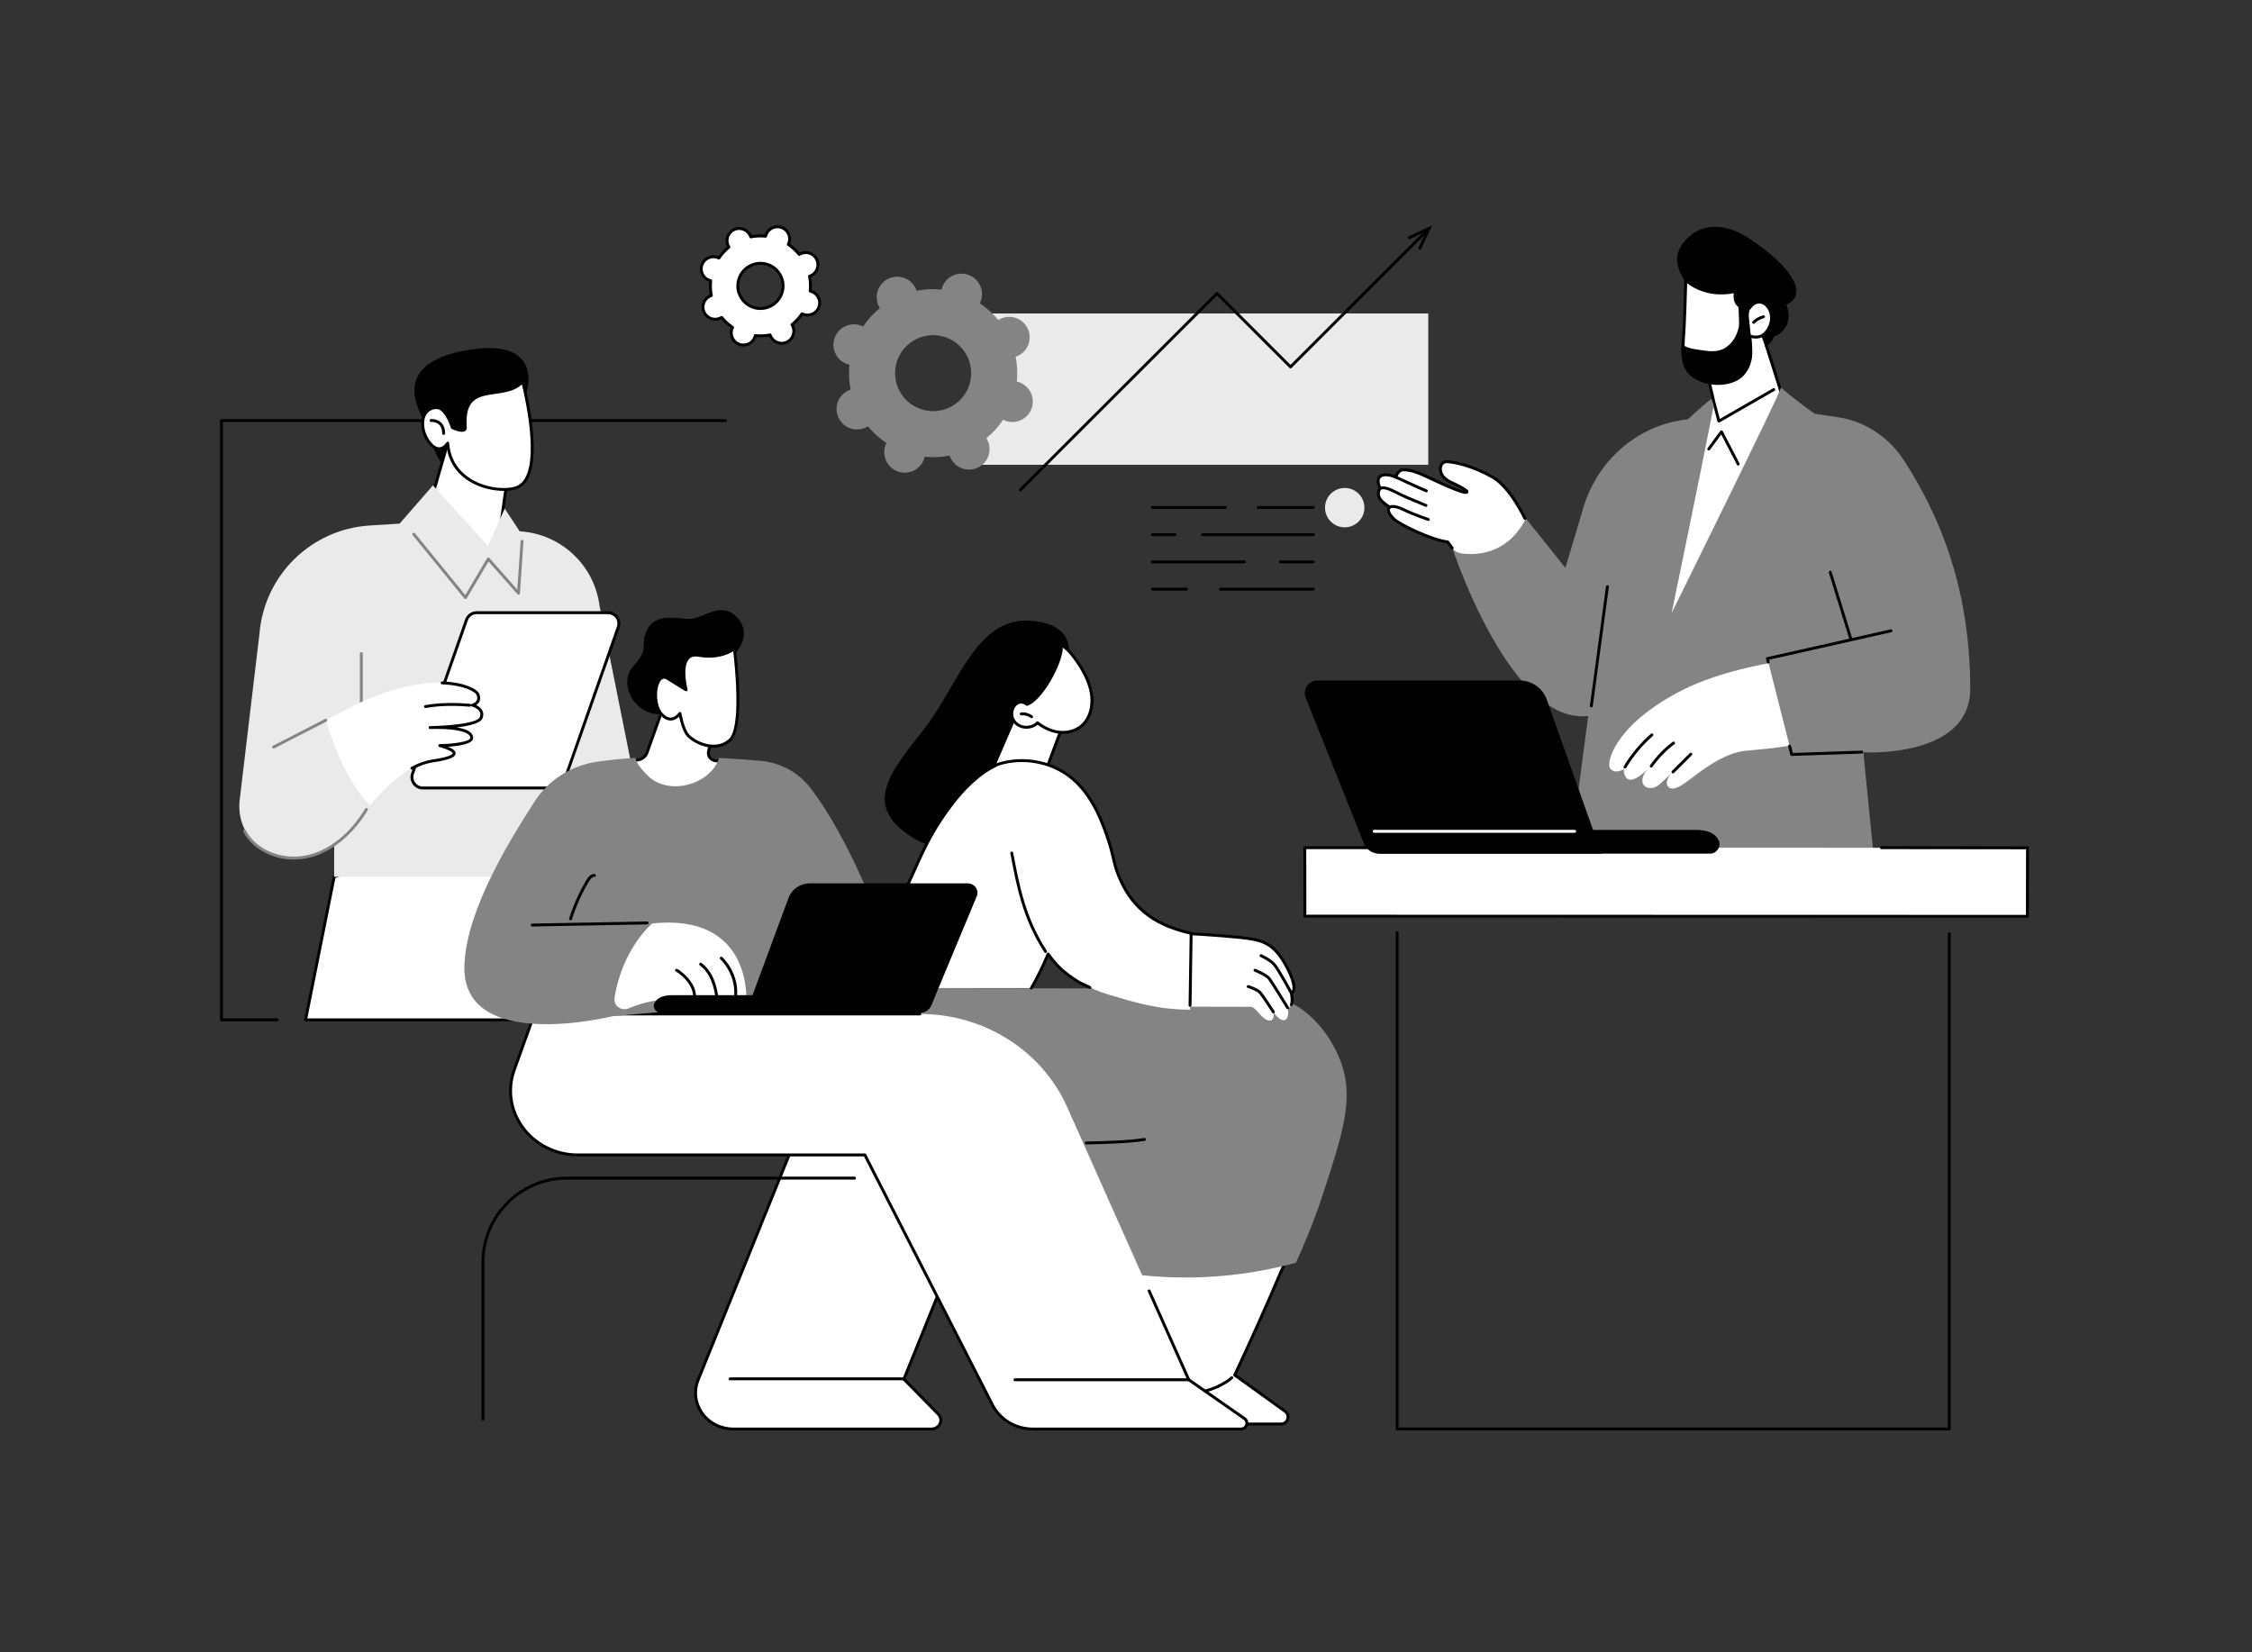
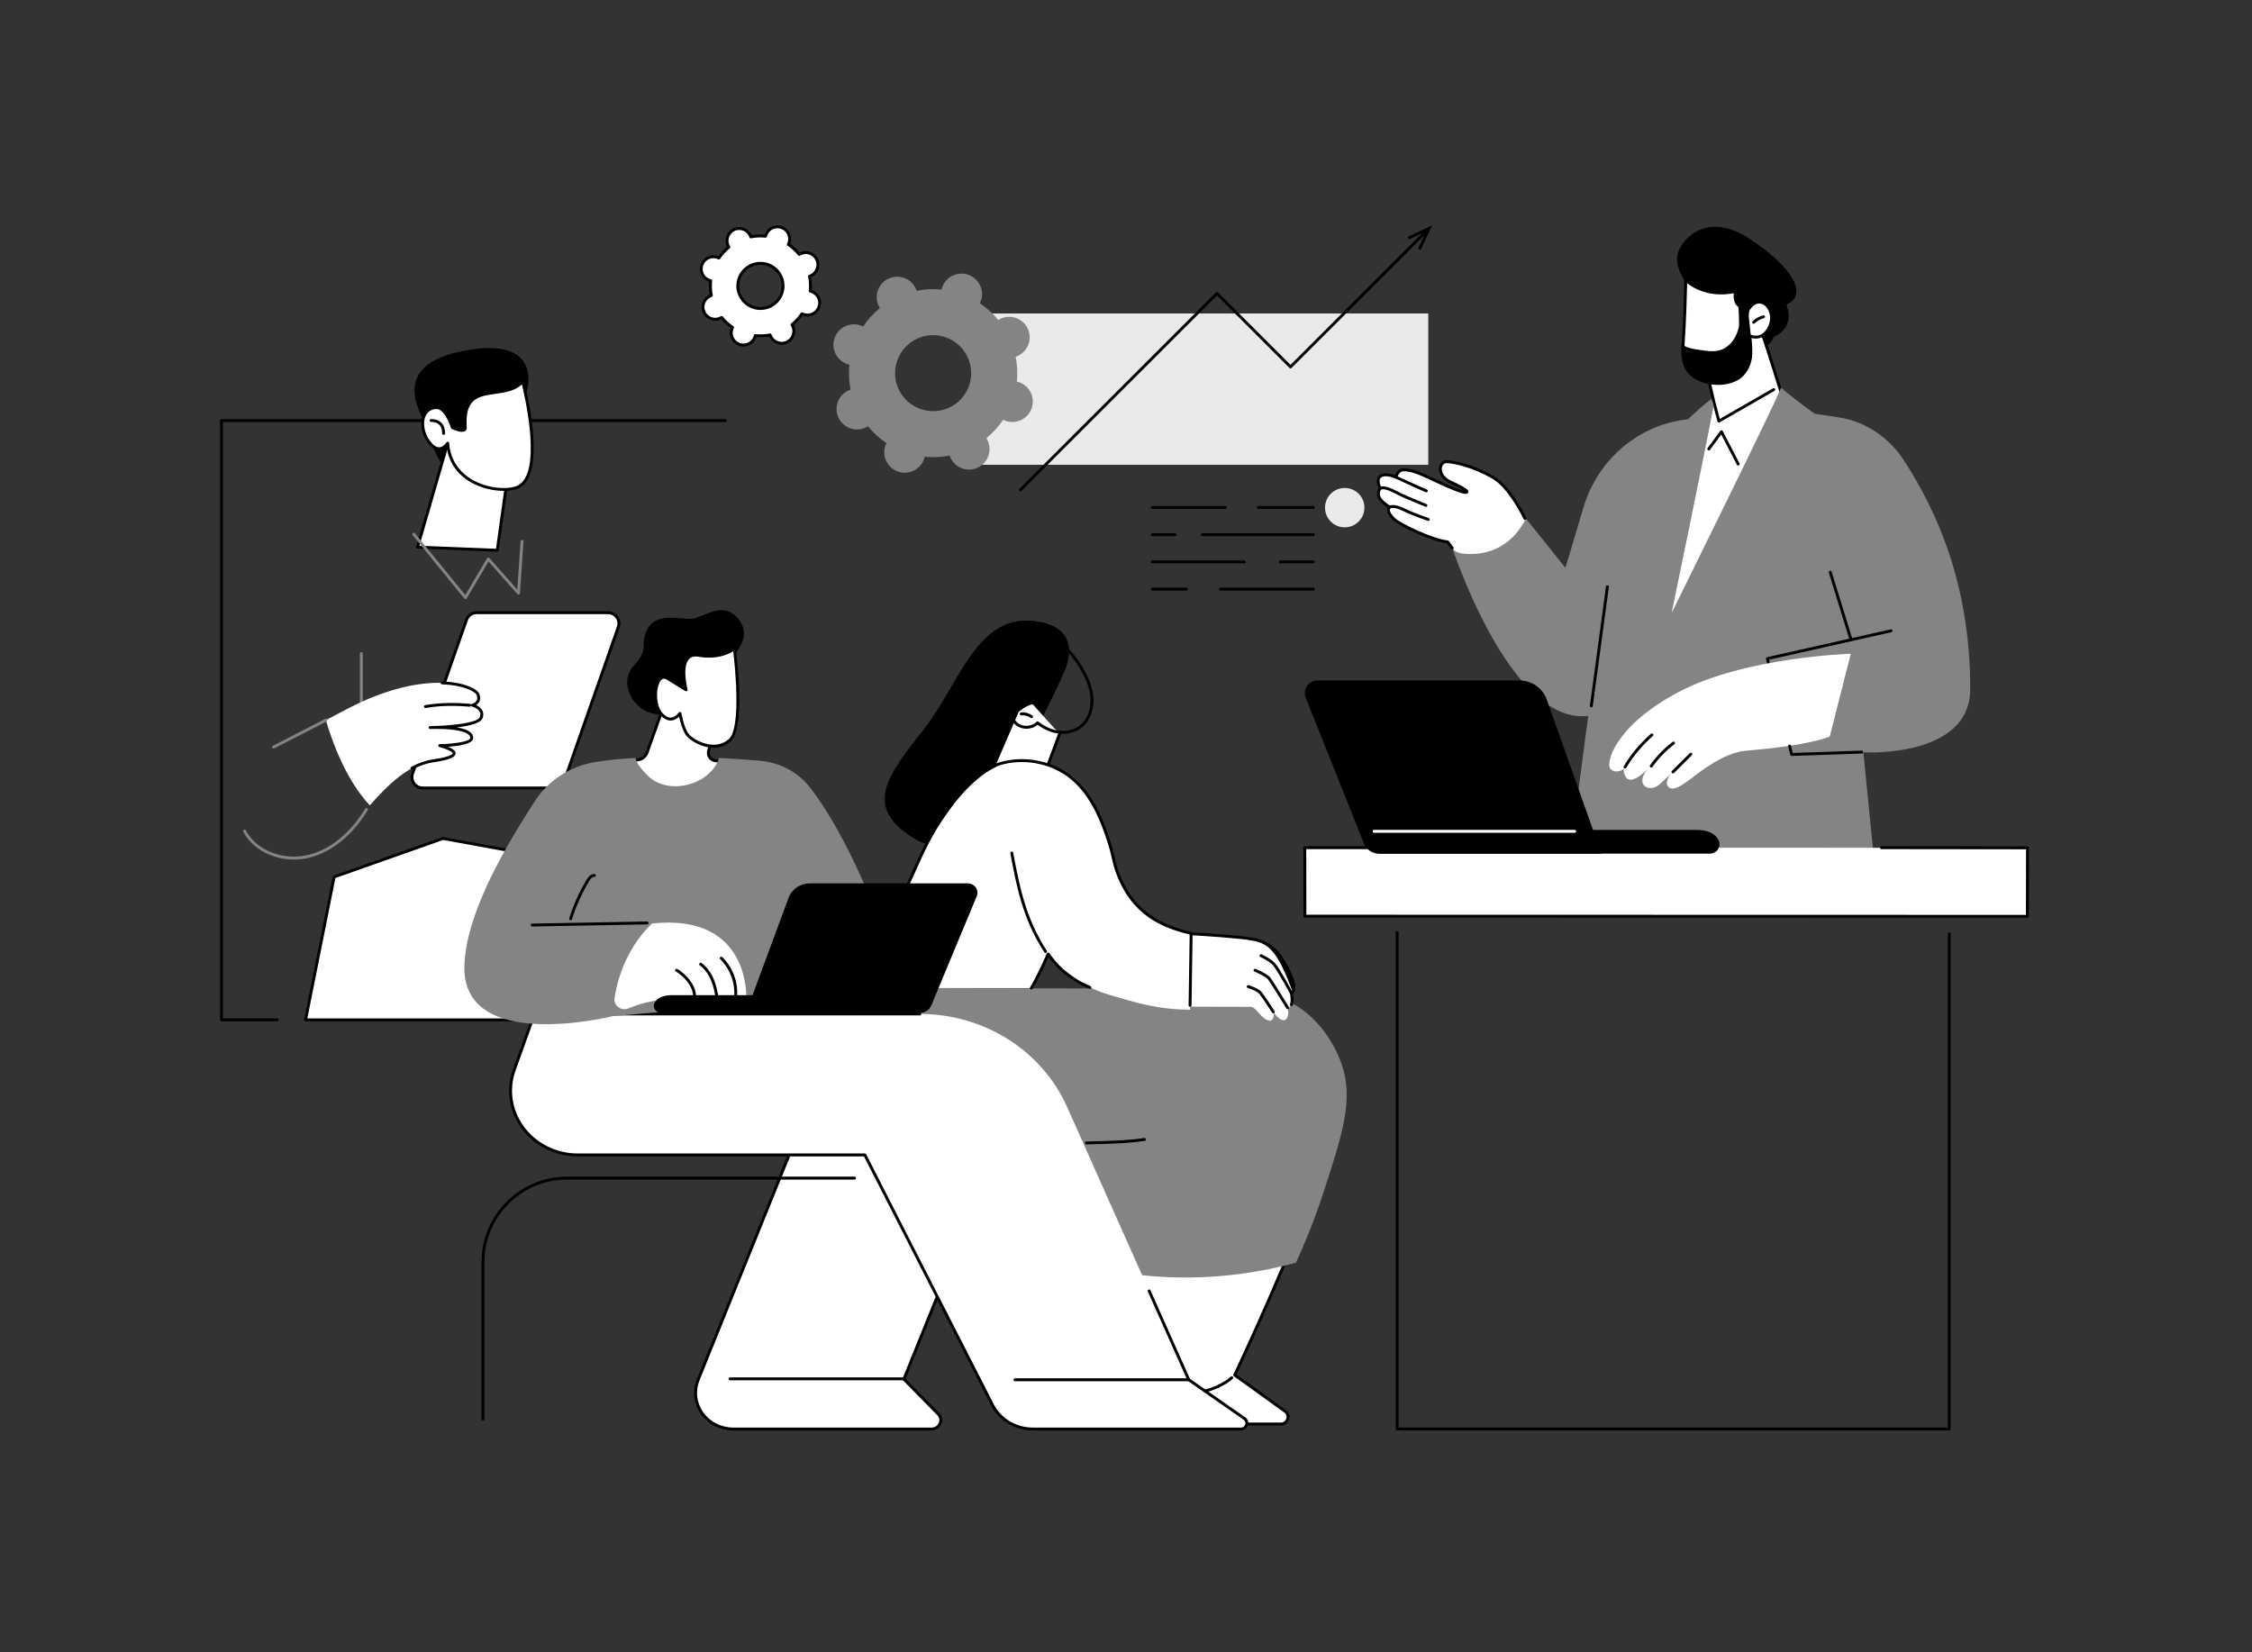
<svg xmlns="http://www.w3.org/2000/svg" width="383" height="281" viewBox="0 0 383 281" fill="none">
  <rect x="0" y="0" width="383" height="281" fill="#333333" stroke="none" />
  <g clip-path="url(#clip0_171_2403)">
    <path d="M287.476 49.077C287.476 49.077 284.479 45.676 285.392 42.939C286.305 40.203 290.658 36.059 297.545 40.601C304.433 45.143 307.791 49.984 303.816 51.829C303.816 51.829 305.524 55.624 301.65 57.294C301.65 57.294 301.086 59.918 297.4 59.187C293.715 58.456 287.476 49.077 287.476 49.077Z" fill="black" />
    <path d="M297.235 52.348C297.235 52.348 294.617 52.716 295.148 49.538C295.148 49.538 290.561 50.941 286.699 47.672C286.699 47.672 286.567 54.427 286.261 58.293C285.963 62.054 291.058 63.799 294.136 61.504C297.214 59.209 297.354 57.035 297.354 57.035L297.235 52.348Z" fill="white" />
    <path d="M290.917 62.777C289.963 62.777 289.008 62.551 288.173 62.09C286.675 61.263 285.889 59.872 286.015 58.275C286.317 54.46 286.451 47.736 286.452 47.668C286.454 47.573 286.511 47.487 286.597 47.448C286.684 47.408 286.786 47.423 286.859 47.484C290.569 50.624 295.032 49.316 295.077 49.303C295.159 49.278 295.248 49.297 295.311 49.354C295.376 49.41 295.406 49.496 295.392 49.58C295.231 50.542 295.355 51.242 295.761 51.661C296.301 52.218 297.194 52.106 297.203 52.104C297.273 52.095 297.343 52.116 297.396 52.161C297.449 52.207 297.481 52.273 297.483 52.343L297.602 57.029C297.595 57.145 297.418 59.366 294.284 61.703C293.33 62.414 292.125 62.777 290.917 62.777ZM286.935 48.178C286.898 49.817 286.762 55.094 286.508 58.314C286.397 59.709 287.091 60.928 288.412 61.658C290.139 62.611 292.432 62.467 293.989 61.307C296.923 59.12 297.107 57.039 297.108 57.019L296.996 52.609C296.615 52.609 295.917 52.529 295.41 52.008C294.944 51.531 294.759 50.81 294.855 49.864C293.718 50.105 290.128 50.601 286.935 48.178Z" fill="black" />
    <path d="M299.421 56.683L303.504 68.59C303.746 69.296 304.348 69.82 305.083 69.962L306.771 70.29C306.771 70.29 289.837 109.798 282.44 108.206C275.044 106.615 289.216 70.29 289.216 70.29C289.216 70.29 289.799 69.472 291.372 67.901L289.891 61.569C289.891 61.569 297.242 54.874 299.421 56.683Z" fill="white" />
    <path d="M282.878 108.499C282.71 108.499 282.547 108.481 282.388 108.447C281.682 108.296 281.129 107.854 280.742 107.135C277.209 100.566 288.504 71.436 288.986 70.2C288.994 70.181 289.003 70.163 289.015 70.146C289.039 70.113 289.603 69.328 291.101 67.824L289.651 61.625C289.62 61.492 289.702 61.359 289.835 61.328C289.968 61.296 290.1 61.38 290.132 61.512L291.613 67.845C291.632 67.928 291.607 68.015 291.547 68.076C290.155 69.464 289.542 70.265 289.435 70.409C289.007 71.513 277.799 100.62 281.177 106.901C281.496 107.495 281.926 107.843 282.492 107.965C284.52 108.401 288.708 105.59 297.162 89.728C301.775 81.073 305.693 72.154 306.423 70.473L305.036 70.204C304.217 70.045 303.541 69.457 303.27 68.669L300.209 58.938C300.169 58.808 300.241 58.67 300.371 58.629C300.501 58.588 300.639 58.66 300.68 58.79L303.739 68.515C303.95 69.13 304.484 69.594 305.13 69.72L306.818 70.047C306.892 70.061 306.955 70.108 306.99 70.174C307.025 70.24 307.028 70.318 306.998 70.387C306.956 70.486 302.702 80.384 297.597 89.961C291.037 102.27 286.09 108.498 282.878 108.499Z" fill="black" />
    <path d="M292.334 71.868C292.302 71.868 292.269 71.862 292.239 71.849C292.168 71.819 292.115 71.759 292.095 71.684L291.159 68.136C291.124 68.004 291.203 67.869 291.334 67.834C291.465 67.8 291.601 67.878 291.636 68.01L292.491 71.247L301.543 66.047C301.662 65.978 301.812 66.02 301.88 66.138C301.948 66.256 301.907 66.407 301.789 66.475L292.457 71.835C292.419 71.857 292.377 71.868 292.334 71.868Z" fill="black" />
    <path d="M295.621 79.178C295.531 79.178 295.445 79.13 295.401 79.045L292.736 73.902L290.809 76.511C290.728 76.62 290.573 76.644 290.464 76.562C290.354 76.481 290.331 76.327 290.412 76.217L292.574 73.29C292.625 73.221 292.708 73.183 292.793 73.19C292.877 73.197 292.953 73.247 292.992 73.323L295.84 78.818C295.902 78.939 295.855 79.088 295.734 79.151C295.698 79.17 295.659 79.178 295.621 79.178Z" fill="black" />
    <path d="M289.843 59.622C290.969 59.792 292.16 59.822 293.17 59.298C294.537 58.589 295.386 57.129 295.724 55.627C295.85 55.063 295.646 51.904 295.646 51.904C295.646 51.904 296.357 51.045 296.537 50.977C297.874 50.47 297.635 52.748 297.618 53.554C297.572 55.806 298.269 59.189 297.918 61.07C297.724 62.108 297.262 63.108 296.536 63.882C295.792 64.678 294.711 65.116 293.657 65.325C293.276 65.4 292.888 65.445 292.499 65.457C290.67 65.518 288.564 64.987 287.252 63.649C285.794 62.162 285.814 59.386 286.028 58.445C286.682 59.302 288.731 59.455 289.843 59.622Z" fill="black" />
    <path d="M297.76 57.041C297.76 57.041 299.73 58.352 300.98 55.489C301.98 53.198 300.388 50.864 298.566 51.593C297.707 51.937 297.381 52.897 297.417 53.82L297.76 57.041Z" fill="white" />
    <path d="M298.609 57.584C297.851 57.584 297.268 57.265 297.236 57.247C297.117 57.181 297.074 57.031 297.141 56.911C297.207 56.792 297.357 56.75 297.476 56.816C297.495 56.825 298.363 57.29 299.257 56.985C299.881 56.773 300.384 56.236 300.754 55.391C301.424 53.855 300.822 52.334 299.879 51.807C299.132 51.39 298.349 51.662 297.73 52.552C297.652 52.664 297.498 52.692 297.386 52.614C297.274 52.536 297.246 52.382 297.324 52.27C298.232 50.966 299.363 50.954 300.119 51.376C301.25 52.008 301.987 53.799 301.206 55.589C300.778 56.569 300.174 57.197 299.411 57.455C299.133 57.548 298.861 57.584 298.609 57.584Z" fill="black" />
    <path d="M298.235 55.078C298.172 55.078 298.109 55.054 298.061 55.005C297.964 54.909 297.964 54.753 298.061 54.656C298.553 54.163 299.176 53.811 299.862 53.636C299.994 53.603 300.128 53.683 300.162 53.815C300.196 53.947 300.115 54.082 299.983 54.115C299.392 54.265 298.834 54.581 298.41 55.005C298.362 55.054 298.298 55.078 298.235 55.078Z" fill="black" />
    <path d="M287.05 71.324C286.256 71.393 285.448 71.527 284.635 71.713C277.29 73.397 271.48 79.012 269.324 86.226L266.23 96.575L258.713 87.189L246.762 92.523C246.762 92.523 260.558 135.489 277.663 117.366L281.053 113.333L287.05 71.324Z" fill="#848484" />
    <path d="M234.78 80.982C235.653 80.372 237.399 81.156 237.399 81.156C237.399 81.156 237.673 79.905 238.72 79.9C240.957 79.891 243.345 81.596 247.509 83.232C249.656 84.076 249.534 83.679 249.44 83.491C248.834 83.031 247.945 82.552 246.76 82.019C244.259 80.895 244.69 78.464 246.076 78.516C247.461 78.569 250.602 79.29 253.871 81.163C256.876 82.885 259.4 88.414 259.4 88.414C256.147 94.526 250.695 94.439 248.481 94.113C247.88 94.024 247.341 93.697 246.978 93.209L246.202 92.166C243.523 91.862 238 89.208 237.062 88.272C235.497 86.709 236.363 86.266 236.363 86.266C236.363 86.266 234.75 85.304 234.488 84.432C234.226 83.56 234.738 83.072 234.738 83.072C234.738 83.072 233.907 81.592 234.78 80.982Z" fill="white" />
    <path d="M242.909 88.598C242.883 88.598 242.856 88.594 242.83 88.585C242.724 88.549 240.233 87.706 238.694 86.939C237.078 86.133 236.534 86.443 236.528 86.446C236.416 86.514 236.264 86.486 236.191 86.376C236.117 86.267 236.137 86.123 236.242 86.044C236.314 85.99 237.002 85.543 238.914 86.497C240.423 87.249 242.962 88.109 242.987 88.117C243.117 88.161 243.186 88.301 243.142 88.43C243.108 88.533 243.012 88.598 242.909 88.598Z" fill="black" />
    <path d="M242.514 86.212C242.477 86.212 242.439 86.204 242.404 86.186C242.303 86.136 241.981 86.005 241.573 85.84C240.451 85.384 238.572 84.622 237.183 83.886C235.41 82.946 234.916 83.257 234.911 83.26C234.813 83.354 234.664 83.345 234.569 83.247C234.475 83.149 234.485 82.986 234.583 82.891C234.689 82.79 235.319 82.339 237.413 83.449C238.781 84.174 240.645 84.93 241.759 85.382C242.209 85.565 242.506 85.685 242.624 85.744C242.746 85.805 242.796 85.953 242.735 86.075C242.692 86.162 242.604 86.212 242.514 86.212Z" fill="black" />
    <path d="M242.583 83.735C242.551 83.735 242.52 83.729 242.489 83.716C241.084 83.141 237.335 81.397 237.297 81.379C237.173 81.321 237.12 81.175 237.177 81.051C237.235 80.928 237.381 80.874 237.505 80.931C237.543 80.949 241.282 82.688 242.676 83.26C242.803 83.311 242.863 83.455 242.811 83.582C242.772 83.677 242.68 83.735 242.583 83.735Z" fill="black" />
    <path d="M246.981 93.459C246.905 93.459 246.831 93.425 246.782 93.359L246.07 92.401C243.242 92.029 237.832 89.39 236.89 88.449C236.149 87.71 235.813 87.085 235.89 86.591C235.907 86.483 235.942 86.393 235.984 86.32C235.491 85.994 234.477 85.251 234.254 84.506C234.036 83.781 234.283 83.278 234.447 83.044C234.243 82.614 233.771 81.391 234.641 80.782C235.41 80.245 236.695 80.627 237.243 80.83C237.437 80.321 237.898 79.659 238.722 79.656C238.728 79.656 238.734 79.656 238.74 79.656C240.234 79.656 241.802 80.393 243.785 81.325C244.886 81.842 246.133 82.428 247.601 83.005C248.304 83.281 248.724 83.408 248.974 83.465C248.422 83.097 247.66 82.696 246.661 82.247C245.048 81.523 244.545 80.267 244.761 79.344C244.915 78.687 245.411 78.272 246.034 78.272C246.051 78.272 246.069 78.272 246.087 78.272C247.284 78.318 250.477 78.936 253.996 80.951C257.034 82.692 259.459 87.845 259.56 88.063C259.618 88.187 259.564 88.334 259.441 88.391C259.316 88.449 259.17 88.395 259.113 88.272C259.088 88.219 256.652 83.042 253.75 81.38C250.316 79.412 247.223 78.81 246.068 78.766C245.665 78.75 245.345 79.015 245.242 79.457C245.072 80.182 245.507 81.187 246.863 81.797C248.123 82.363 248.989 82.84 249.591 83.297C249.621 83.32 249.645 83.349 249.662 83.383C249.786 83.627 249.719 83.781 249.641 83.866C249.481 84.042 249.178 84.155 247.42 83.465C245.937 82.881 244.682 82.292 243.575 81.772C241.572 80.831 240.123 80.15 238.741 80.15C238.735 80.15 238.729 80.15 238.723 80.15C237.884 80.153 237.644 81.201 237.642 81.212C237.626 81.284 237.578 81.346 237.512 81.379C237.446 81.413 237.367 81.415 237.3 81.384C236.849 81.183 235.543 80.754 234.924 81.187C234.245 81.662 234.948 82.941 234.955 82.954C235.01 83.052 234.992 83.176 234.91 83.254C234.896 83.268 234.515 83.658 234.727 84.364C234.919 85.004 236.066 85.803 236.492 86.056C236.569 86.102 236.615 86.187 236.612 86.277C236.609 86.366 236.558 86.448 236.478 86.488C236.475 86.49 236.393 86.543 236.376 86.681C236.353 86.867 236.435 87.298 237.238 88.099C238.133 88.993 243.58 91.622 246.232 91.923C246.3 91.931 246.362 91.966 246.403 92.021L247.179 93.065C247.26 93.174 247.237 93.329 247.128 93.41C247.083 93.443 247.032 93.459 246.981 93.459Z" fill="black" />
    <path d="M281.113 73.916L287.049 71.324C287.049 71.324 289.225 69.245 291.083 67.811C291.186 68.061 291.209 68.296 291.441 68.99C290.118 76.156 284.305 104.233 284.305 104.233C284.305 104.233 302.633 67.153 302.899 65.932C305.684 68.315 308.623 70.367 308.623 70.367C308.623 70.367 311.56 70.807 312.779 70.997C317.395 71.719 321.371 74.507 323.892 78.431C329.393 86.992 335.078 99.323 335.078 117.17C335.078 129.023 316.907 127.954 316.907 127.954L318.547 144.461L267.143 144.26L270.234 120.809C270.234 120.809 269.113 85.759 271.981 81.685C274.319 78.365 277.46 75.693 281.113 73.916Z" fill="#848484" />
    <path d="M314.766 111.193C314.766 111.193 296.807 111.707 285.468 117.706C274.507 123.505 273.047 129.89 273.882 130.759C274.396 131.294 275.128 131.407 276.145 130.807C276.145 130.807 276.084 134.842 280.162 130.85C280.162 130.85 279.138 132.022 279.337 133.021C279.548 134.079 281.029 134.508 282.319 133.333C283.609 132.158 284.155 131.629 284.155 131.629C284.155 131.629 282.92 133.087 283.792 133.885C284.582 134.606 286.151 133.521 287.57 132.443C288.989 131.366 293.17 127.984 296.956 127.674C308.002 126.768 311.182 125.274 311.182 125.274L314.766 111.193Z" fill="white" />
    <path d="M276.36 130.706C276.317 130.706 276.273 130.695 276.233 130.671C276.116 130.6 276.078 130.449 276.149 130.332C277.398 128.259 278.955 126.398 280.775 124.801C280.877 124.712 281.033 124.722 281.123 124.824C281.213 124.927 281.203 125.083 281.1 125.173C279.318 126.736 277.795 128.557 276.572 130.587C276.525 130.664 276.444 130.706 276.36 130.706Z" fill="black" />
    <path d="M280.829 130.542C280.78 130.542 280.73 130.528 280.687 130.497C280.575 130.418 280.549 130.264 280.627 130.153C281.698 128.635 282.991 127.298 284.471 126.177C284.58 126.095 284.734 126.116 284.817 126.225C284.899 126.334 284.878 126.488 284.769 126.571C283.329 127.661 282.072 128.962 281.031 130.437C280.983 130.506 280.906 130.542 280.829 130.542Z" fill="black" />
    <path d="M284.524 131.536C284.461 131.536 284.398 131.512 284.349 131.463C284.253 131.367 284.254 131.21 284.35 131.114L287.382 128.094C287.478 127.997 287.635 127.998 287.731 128.094C287.827 128.191 287.827 128.347 287.73 128.443L284.699 131.464C284.65 131.512 284.587 131.536 284.524 131.536Z" fill="black" />
-     <path d="M321.774 107.664L300.586 112.015L304.721 128.319L315.335 127.722L321.774 107.664Z" fill="#848484" />
    <path d="M314.763 108.89C314.658 108.89 314.56 108.821 314.528 108.715L311.034 97.394C310.994 97.264 311.067 97.126 311.197 97.085C311.329 97.045 311.466 97.118 311.506 97.248L314.999 108.57C315.039 108.7 314.966 108.838 314.836 108.878C314.812 108.886 314.787 108.89 314.763 108.89Z" fill="black" />
    <path d="M304.721 128.565C304.609 128.565 304.51 128.488 304.482 128.379L304.119 126.948C304.085 126.816 304.166 126.682 304.298 126.648C304.429 126.615 304.564 126.695 304.598 126.827L304.912 128.064L316.624 127.665C316.756 127.657 316.875 127.766 316.879 127.903C316.884 128.039 316.777 128.153 316.641 128.158L304.73 128.565C304.727 128.565 304.724 128.565 304.721 128.565Z" fill="black" />
    <path d="M300.711 112.822C300.598 112.822 300.496 112.744 300.47 112.629L300.346 112.067C300.316 111.934 300.4 111.803 300.533 111.773L321.555 107.039C321.688 107.01 321.82 107.093 321.85 107.226C321.88 107.359 321.796 107.491 321.663 107.521L300.881 112.201L300.952 112.522C300.982 112.655 300.898 112.787 300.765 112.816C300.747 112.82 300.729 112.822 300.711 112.822Z" fill="black" />
    <path d="M270.64 120.301C270.629 120.301 270.618 120.3 270.606 120.299C270.471 120.28 270.377 120.156 270.395 120.021L273.13 99.757C273.148 99.622 273.269 99.527 273.408 99.545C273.543 99.564 273.637 99.688 273.619 99.823L270.884 120.087C270.867 120.211 270.761 120.301 270.64 120.301Z" fill="black" />
    <path d="M331.512 243.284H237.616C237.479 243.284 237.369 243.174 237.369 243.037V158.614C237.369 158.478 237.48 158.367 237.616 158.367C237.753 158.367 237.863 158.478 237.863 158.614V242.79H331.265V158.813C331.265 158.677 331.376 158.566 331.512 158.566C331.648 158.566 331.759 158.677 331.759 158.813V243.037C331.759 243.174 331.649 243.284 331.512 243.284Z" fill="black" />
    <path d="M344.797 155.845L344.821 144.195L221.91 144.166L221.929 155.815L344.797 155.845Z" fill="white" />
    <path d="M344.796 156.094L221.928 156.065C221.791 156.065 221.681 155.955 221.681 155.819L221.662 144.169C221.662 144.104 221.688 144.041 221.734 143.994C221.781 143.948 221.843 143.922 221.909 143.922H288.402C288.539 143.922 288.649 144.032 288.649 144.169C288.649 144.305 288.539 144.416 288.402 144.416H222.156L222.174 155.571L344.549 155.6L344.572 144.445L319.982 144.416C319.845 144.416 319.735 144.305 319.735 144.169C319.736 144.032 319.846 143.922 319.982 143.922L344.82 143.951C344.886 143.951 344.948 143.978 344.995 144.024C345.041 144.07 345.067 144.133 345.067 144.199L345.043 155.848C345.042 155.984 344.932 156.094 344.796 156.094Z" fill="black" />
    <path d="M234.825 145.181H290.794C291.125 145.181 291.457 145.096 291.73 144.908C292.37 144.469 292.592 143.684 292.339 143.009C291.679 141.629 290.315 141.143 288.298 141.143H231.152L231.894 143.153C232.351 144.372 233.519 145.181 234.825 145.181Z" fill="black" />
    <path d="M234.508 145.182C233.389 145.182 232.383 144.501 231.969 143.464L222.06 118.662C221.797 118.004 221.879 117.258 222.277 116.672C222.676 116.086 223.34 115.734 224.05 115.734H258.448C260.521 115.734 262.369 117.037 263.061 118.986L272.361 145.182L234.508 145.182Z" fill="black" />
    <path d="M267.806 141.634H233.702C233.566 141.634 233.455 141.524 233.455 141.387C233.455 141.251 233.566 141.141 233.702 141.141H267.806C267.942 141.141 268.053 141.251 268.053 141.387C268.053 141.524 267.942 141.634 267.806 141.634Z" fill="white" />
    <path d="M47.134 173.695H37.665C37.528 173.695 37.418 173.584 37.418 173.448V71.528C37.418 71.392 37.528 71.281 37.665 71.281H123.335C123.471 71.281 123.582 71.392 123.582 71.528C123.582 71.665 123.471 71.775 123.335 71.775H37.912V173.201H47.134C47.27 173.201 47.381 173.311 47.381 173.448C47.381 173.584 47.27 173.695 47.134 173.695Z" fill="black" />
    <path d="M56.829 149.147L75.343 142.602L111.199 149.147L93.741 173.454H51.965L56.829 149.147Z" fill="white" />
    <path d="M93.741 173.701H51.966C51.892 173.701 51.822 173.668 51.775 173.611C51.728 173.554 51.709 173.479 51.724 173.406L56.588 149.099C56.605 149.014 56.666 148.944 56.748 148.915L75.261 142.37C75.302 142.355 75.345 142.352 75.388 142.36L111.244 148.905C111.327 148.92 111.397 148.977 111.429 149.055C111.46 149.133 111.449 149.223 111.4 149.291L93.942 173.598C93.895 173.663 93.821 173.701 93.741 173.701ZM52.267 173.207H93.615L110.771 149.32L75.364 142.857L57.044 149.333L52.267 173.207Z" fill="black" />
    <path d="M89.612 66.464C89.612 66.464 92.556 57.006 78.835 59.667C65.115 62.328 72.377 71.443 72.655 72.796C73.169 75.297 75.335 81.147 77.74 80.325C84.676 77.955 89.612 66.464 89.612 66.464Z" fill="black" />
    <path d="M86.734 78.157L84.564 93.589L71.008 93.05L76.144 75.365L86.734 78.157Z" fill="white" />
    <path d="M84.565 93.837C84.562 93.837 84.558 93.837 84.555 93.836L70.999 93.298C70.923 93.295 70.853 93.257 70.808 93.195C70.764 93.134 70.75 93.055 70.772 92.982L75.907 75.297C75.945 75.168 76.078 75.093 76.207 75.127L86.797 77.919C86.918 77.951 86.996 78.068 86.979 78.192L84.809 93.624C84.792 93.746 84.688 93.837 84.565 93.837ZM71.334 92.817L84.352 93.334L86.459 78.341L76.314 75.666L71.334 92.817Z" fill="black" />
    <path d="M88.898 64.9C88.898 64.9 93.055 80.635 88.031 82.855C85.37 84.031 76.691 82.825 76.142 75.369C76.142 75.369 74.842 77.587 73.019 75.25C71.196 72.912 71.522 69.393 74.24 69.32C75.899 69.276 76.928 72.724 76.928 72.724C76.928 72.724 79.219 73.82 79.136 72.688C78.526 64.366 85.682 68.465 88.898 64.9Z" fill="white" />
    <path d="M85.667 83.485C83.945 83.485 81.789 83.053 79.909 81.925C78.32 80.971 76.394 79.179 75.958 75.988C75.689 76.253 75.291 76.531 74.786 76.565C74.123 76.608 73.459 76.218 72.823 75.403C71.657 73.907 71.298 71.899 71.949 70.519C72.375 69.615 73.186 69.102 74.233 69.074C74.245 69.074 74.258 69.074 74.271 69.074C75.918 69.074 76.933 71.939 77.13 72.547C77.703 72.806 78.577 73.076 78.832 72.903C78.85 72.89 78.9 72.856 78.889 72.707C78.493 67.302 81.372 66.894 84.157 66.499C85.829 66.262 87.558 66.017 88.714 64.736C88.774 64.668 88.867 64.64 88.955 64.661C89.043 64.683 89.113 64.751 89.136 64.838C89.308 65.489 93.287 80.802 88.13 83.082C87.563 83.332 86.692 83.485 85.667 83.485ZM76.141 75.123C76.16 75.123 76.178 75.125 76.197 75.129C76.302 75.153 76.379 75.243 76.387 75.351C76.635 78.71 78.577 80.549 80.163 81.501C83.019 83.215 86.509 83.258 87.93 82.63C92.259 80.717 89.372 67.885 88.763 65.385C87.513 66.522 85.845 66.759 84.227 66.988C81.432 67.384 79.019 67.726 79.381 72.671C79.407 73.029 79.248 73.216 79.11 73.311C78.509 73.721 77.097 73.08 76.82 72.948C76.757 72.918 76.71 72.863 76.69 72.796C76.421 71.893 75.463 69.568 74.27 69.568C74.262 69.568 74.254 69.568 74.246 69.568C73.383 69.591 72.743 69.993 72.395 70.73C71.83 71.929 72.173 73.766 73.213 75.099C73.742 75.777 74.262 76.104 74.754 76.072C75.463 76.025 75.924 75.252 75.928 75.245C75.973 75.168 76.055 75.123 76.141 75.123Z" fill="black" />
    <path d="M75.445 73.967C75.445 73.967 75.444 73.967 75.444 73.967C75.307 73.966 75.197 73.854 75.199 73.718C75.204 73.051 75.027 72.546 74.674 72.215C74.135 71.711 73.346 71.763 73.338 71.764C73.196 71.775 73.084 71.672 73.073 71.536C73.062 71.401 73.163 71.282 73.299 71.271C73.34 71.268 74.307 71.198 75.007 71.85C75.468 72.279 75.699 72.909 75.692 73.722C75.691 73.858 75.581 73.967 75.445 73.967Z" fill="black" />
-     <path d="M88.386 90.366L85.831 86.497L82.985 92.851L73.632 82.551L67.958 89.057L62.888 89.373C52.92 89.995 44.925 97.842 44.126 107.788L40.762 136.061C39.995 142.509 46.155 147.62 52.346 145.64C54.115 145.075 55.639 144.427 56.831 143.665V149.138H111.2L101.965 103.035C101.076 96.1 95.373 90.779 88.386 90.366Z" fill="#EAEAEA" />
    <path d="M79.164 101.884C79.091 101.884 79.02 101.851 78.973 101.794L70.177 91.01C70.091 90.905 70.106 90.749 70.212 90.663C70.318 90.577 70.473 90.593 70.559 90.698L79.132 101.207L82.837 94.949C82.877 94.881 82.947 94.836 83.026 94.829C83.107 94.821 83.182 94.852 83.234 94.911L87.976 100.277L88.539 92.044C88.549 91.908 88.671 91.807 88.803 91.815C88.939 91.824 89.041 91.942 89.032 92.078L88.428 100.9C88.421 101 88.356 101.085 88.261 101.117C88.167 101.149 88.062 101.122 87.997 101.047L83.088 95.492L79.376 101.763C79.335 101.833 79.263 101.878 79.183 101.884C79.177 101.884 79.17 101.884 79.164 101.884Z" fill="#848484" />
    <path d="M61.452 122.237C61.316 122.237 61.205 122.127 61.205 121.99V111.157C61.205 111.021 61.316 110.91 61.452 110.91C61.589 110.91 61.699 111.021 61.699 111.157V121.99C61.699 122.127 61.589 122.237 61.452 122.237Z" fill="#848484" />
    <path d="M94.234 134.019H71.907C70.635 134.019 69.743 132.763 70.164 131.563L79.336 105.434C79.595 104.694 80.294 104.199 81.079 104.199H103.406C104.679 104.199 105.57 105.455 105.149 106.655L95.977 132.784C95.718 133.524 95.019 134.019 94.234 134.019Z" fill="white" />
    <path d="M94.234 134.267H71.907C71.219 134.267 70.596 133.945 70.198 133.384C69.801 132.823 69.704 132.13 69.931 131.482L79.103 105.353C79.397 104.516 80.191 103.953 81.079 103.953H103.406C104.094 103.953 104.717 104.275 105.115 104.836C105.512 105.397 105.61 106.09 105.382 106.738L96.21 132.867C95.917 133.704 95.123 134.267 94.234 134.267ZM81.079 104.447C80.401 104.447 79.794 104.877 79.569 105.517L70.397 131.646C70.224 132.141 70.298 132.67 70.601 133.098C70.905 133.527 71.382 133.773 71.908 133.773H94.234C94.913 133.773 95.52 133.343 95.745 132.704L104.916 106.574C105.09 106.079 105.015 105.55 104.712 105.122C104.408 104.693 103.932 104.447 103.406 104.447H81.079Z" fill="black" />
    <path d="M80.35 119.932C80.35 119.932 81.884 119.599 81.273 118.088C80.723 116.729 72.8 113.461 59.189 120.498C57.801 121.215 56.549 121.875 55.42 122.481C56.435 125.956 58.783 132.591 62.89 136.972C66.084 133.346 69.563 129.998 73.685 129.4C80.968 128.343 74.79 126.807 74.79 126.807C74.79 126.807 80.229 126.748 80.229 125.498C80.229 123.836 75.834 123.703 73.969 123.721C73.461 123.739 73.146 123.742 73.146 123.742C73.146 123.742 73.466 123.726 73.969 123.721C76.036 123.651 81.332 123.347 81.833 122.073C82.456 120.486 80.35 119.932 80.35 119.932Z" fill="white" />
    <path d="M70.056 130.906C69.969 130.906 69.884 130.86 69.839 130.778C69.773 130.658 69.818 130.508 69.937 130.443C71.174 129.767 72.423 129.334 73.65 129.156C76.868 128.689 76.986 128.188 76.989 128.133C77.002 127.862 75.926 127.344 74.73 127.047C74.61 127.017 74.53 126.902 74.544 126.779C74.559 126.655 74.663 126.562 74.787 126.56C77.296 126.533 79.982 126.1 79.982 125.498C79.982 125.312 79.906 125.146 79.75 124.992C78.775 124.027 75.385 123.955 73.971 123.968C73.466 123.986 73.148 123.989 73.148 123.989C73.147 123.989 73.146 123.989 73.145 123.989C73.012 123.989 72.903 123.883 72.899 123.75C72.895 123.615 72.999 123.502 73.133 123.496C73.133 123.496 73.458 123.48 73.966 123.475C78.305 123.327 81.305 122.741 81.603 121.983C81.736 121.644 81.734 121.35 81.599 121.081C81.275 120.44 80.297 120.173 80.287 120.17C80.177 120.141 80.101 120.04 80.103 119.926C80.106 119.812 80.186 119.714 80.298 119.69C80.302 119.689 80.858 119.56 81.078 119.14C81.21 118.887 81.199 118.564 81.044 118.181C80.823 117.634 78.82 116.512 75.195 116.394C75.059 116.39 74.952 116.276 74.956 116.139C74.961 116.003 75.085 115.896 75.211 115.901C79.015 116.024 81.18 117.2 81.502 117.996C81.715 118.522 81.718 118.985 81.513 119.373C81.383 119.62 81.186 119.796 80.994 119.919C81.361 120.1 81.807 120.4 82.039 120.857C82.24 121.253 82.248 121.693 82.062 122.163C81.737 122.992 79.878 123.455 77.683 123.71C78.709 123.881 79.62 124.168 80.097 124.641C80.348 124.89 80.476 125.178 80.476 125.498C80.476 126.548 77.986 126.891 76.196 127.003C76.87 127.283 77.506 127.676 77.482 128.158C77.46 128.599 77.012 129.167 73.721 129.645C72.536 129.817 71.376 130.22 70.174 130.876C70.136 130.897 70.096 130.906 70.056 130.906Z" fill="black" />
    <path d="M72.356 120.42C72.239 120.42 72.135 120.337 72.114 120.218C72.089 120.084 72.177 119.955 72.312 119.931C75.018 119.43 77.945 119.528 79.925 119.699C80.06 119.71 80.161 119.83 80.149 119.966C80.138 120.101 80.017 120.205 79.882 120.19C77.933 120.023 75.053 119.926 72.401 120.416C72.386 120.419 72.371 120.42 72.356 120.42Z" fill="black" />
    <path d="M49.984 146.187C46.361 146.187 42.938 144.405 41.385 141.481C41.32 141.36 41.366 141.211 41.487 141.147C41.607 141.083 41.756 141.129 41.821 141.249C43.663 144.718 48.309 146.483 52.628 145.355C56.269 144.403 59.639 141.625 62.118 137.533C62.189 137.416 62.341 137.379 62.458 137.45C62.574 137.521 62.611 137.672 62.541 137.789C59.995 141.991 56.519 144.848 52.753 145.832C51.835 146.072 50.903 146.187 49.984 146.187Z" fill="#848484" />
    <path d="M46.526 127.309C46.437 127.309 46.35 127.26 46.307 127.175C46.244 127.054 46.292 126.905 46.413 126.842L55.304 122.269C55.425 122.207 55.574 122.255 55.636 122.376C55.699 122.497 55.651 122.646 55.53 122.709L46.639 127.282C46.603 127.3 46.565 127.309 46.526 127.309Z" fill="#848484" />
    <path d="M180.883 114.511C180.883 114.511 185.108 106.519 175.593 105.591C166.079 104.663 163.106 116.36 157.221 123.909C151.336 131.457 146.071 137.336 156.106 142.967C166.141 148.598 180.883 114.511 180.883 114.511Z" fill="black" />
    <path d="M169.524 129.201L172.629 121.715C172.847 121.188 175.175 119.566 175.681 119.827L179.479 124.051C179.912 124.274 180.115 124.784 179.952 125.244L177.818 131.282C177.455 132.31 176.555 133.055 175.478 133.216C174.106 133.421 172.135 133.264 170.102 131.579C169.408 131.002 169.179 130.035 169.524 129.201Z" fill="white" />
    <path d="M169.139 130.23C169.107 130.23 169.074 130.224 169.042 130.21C168.917 130.156 168.859 130.011 168.913 129.885L172.729 121.032C172.783 120.907 172.927 120.849 173.053 120.903C173.178 120.957 173.236 121.102 173.182 121.228L169.366 130.081C169.326 130.174 169.235 130.23 169.139 130.23Z" fill="black" />
    <path d="M177.509 132.292C177.48 132.292 177.451 132.287 177.422 132.276C177.295 132.229 177.23 132.086 177.277 131.959L180.077 124.448C180.125 124.32 180.267 124.255 180.395 124.303C180.523 124.35 180.588 124.493 180.54 124.62L177.74 132.131C177.703 132.231 177.609 132.292 177.509 132.292Z" fill="black" />
-     <path d="M174.643 119.799C174.643 119.799 173.849 119.056 172.962 119.613C172.088 120.161 171.838 121.451 172.301 122.373C172.763 123.295 173.871 123.821 174.891 123.669C175.468 123.583 175.994 123.445 176.436 122.929C177.469 123.73 178.682 124.33 179.977 124.51C181.272 124.689 182.651 124.423 183.704 123.648C185.465 122.351 186.005 119.868 185.577 117.723C185.149 115.579 184.034 113.613 182.719 111.865C182.216 111.197 181.794 110.588 180.454 109.596C181.048 111.686 177.261 118.968 174.643 119.799Z" fill="white" />
    <path d="M180.758 124.811C180.488 124.811 180.215 124.793 179.943 124.755C178.766 124.591 177.567 124.076 176.463 123.26C175.979 123.722 175.421 123.841 174.928 123.914C173.781 124.084 172.581 123.484 172.08 122.484C171.541 121.409 171.884 119.998 172.831 119.405C173.572 118.939 174.313 119.237 174.693 119.52C177.137 118.55 180.764 111.59 180.216 109.664C180.187 109.562 180.226 109.454 180.314 109.393C180.401 109.333 180.516 109.335 180.601 109.398C181.899 110.36 182.355 110.969 182.838 111.613L182.917 111.718C184.486 113.803 185.435 115.752 185.819 117.676C186.318 120.176 185.545 122.599 183.85 123.847C182.998 124.475 181.902 124.811 180.758 124.811ZM176.436 122.683C176.489 122.683 176.542 122.7 176.587 122.735C177.672 123.576 178.856 124.105 180.011 124.266C181.314 124.447 182.607 124.15 183.557 123.45C185.31 122.159 185.713 119.668 185.334 117.772C184.965 115.923 184.045 114.039 182.522 112.015L182.443 111.909C182.043 111.376 181.663 110.869 180.76 110.144C180.725 112.881 177.243 119.233 174.718 120.036C174.633 120.063 174.541 120.042 174.475 119.981C174.445 119.954 173.804 119.377 173.093 119.823C172.365 120.279 172.098 121.419 172.521 122.263C172.93 123.077 173.912 123.566 174.855 123.426C175.458 123.336 175.88 123.2 176.249 122.769C176.298 122.712 176.366 122.683 176.436 122.683Z" fill="black" />
    <path d="M175.435 122.148C175.384 122.148 175.333 122.133 175.289 122.1C174.84 121.767 174.263 121.606 173.705 121.658C173.57 121.67 173.449 121.571 173.437 121.435C173.424 121.299 173.524 121.179 173.66 121.166C174.338 121.102 175.037 121.299 175.583 121.703C175.692 121.784 175.715 121.939 175.634 122.049C175.586 122.114 175.511 122.148 175.435 122.148Z" fill="black" />
    <path d="M190.598 187.459L171.608 237.872C170.887 239.966 172.444 242.147 174.661 242.147H195.537L214.007 190.492L190.598 187.459Z" fill="white" />
    <path d="M195.537 242.395H174.661C173.523 242.395 172.491 241.864 171.831 240.938C171.171 240.013 171.005 238.866 171.375 237.792L190.367 187.373C190.408 187.265 190.516 187.201 190.63 187.215L214.039 190.248C214.113 190.258 214.179 190.3 214.218 190.364C214.257 190.428 214.265 190.506 214.24 190.576L195.77 242.231C195.735 242.329 195.642 242.395 195.537 242.395ZM190.76 187.73L171.839 237.96C171.524 238.874 171.667 239.858 172.233 240.651C172.799 241.446 173.685 241.901 174.661 241.901H195.364L213.672 190.699L190.76 187.73Z" fill="black" />
    <path d="M192.525 235.528C190.283 235.528 188.047 235.003 185.773 234.411C182.322 233.513 178.85 232.511 175.452 231.434C175.322 231.392 175.25 231.254 175.291 231.124C175.332 230.994 175.47 230.921 175.601 230.963C178.991 232.038 182.455 233.037 185.897 233.933C188.626 234.644 191.296 235.257 193.955 234.956C194.092 234.94 194.212 235.038 194.228 235.173C194.243 235.309 194.146 235.431 194.01 235.447C193.515 235.503 193.02 235.528 192.525 235.528Z" fill="black" />
    <path d="M147.406 170.057L143.596 179.919C140.943 186.788 146.044 194.17 153.413 194.126C170.871 194.02 196.989 193.915 196.989 194.231C196.989 194.633 184.702 229.377 181.19 239.331C180.697 240.728 181.734 242.189 183.216 242.189H217.861C219.018 242.189 219.497 240.708 218.558 240.032L209.991 233.864C209.991 233.864 220.296 212.197 226.968 193.283C230.969 181.941 222.521 170.057 210.484 170.057L147.406 170.057Z" fill="white" />
    <path d="M217.861 242.437H183.215C182.427 242.437 181.714 242.068 181.259 241.425C180.805 240.784 180.695 239.991 180.956 239.25L182.572 234.674C186.935 222.316 195.822 197.146 196.679 194.422C194.606 194.237 179.014 194.219 153.414 194.373C153.392 194.373 153.37 194.373 153.349 194.373C149.828 194.373 146.539 192.649 144.539 189.751C142.529 186.839 142.09 183.131 143.365 179.831L147.175 169.968C147.211 169.873 147.303 169.811 147.405 169.811H210.483C216.315 169.811 221.591 172.54 224.958 177.298C228.313 182.039 229.13 187.895 227.201 193.366C220.927 211.151 211.323 231.621 210.301 233.785L218.702 239.833C219.218 240.204 219.425 240.835 219.23 241.44C219.035 242.046 218.497 242.437 217.861 242.437ZM181.555 193.773C196.881 193.773 197.052 193.944 197.159 194.051C197.206 194.098 197.235 194.166 197.235 194.232C197.235 194.524 193.52 205.15 183.037 234.839L181.422 239.415C181.214 240.002 181.302 240.631 181.662 241.14C182.023 241.651 182.589 241.943 183.215 241.943H217.861C218.368 241.943 218.658 241.605 218.76 241.289C218.862 240.973 218.824 240.53 218.413 240.234L209.846 234.066C209.749 233.996 209.716 233.867 209.767 233.759C209.87 233.543 220.144 211.886 226.735 193.201C228.61 187.884 227.816 182.192 224.555 177.584C221.281 172.958 216.152 170.304 210.483 170.304H147.574L143.826 180.009C142.592 183.203 143 186.652 144.945 189.47C146.893 192.293 149.98 193.896 153.411 193.879C166.15 193.803 175.169 193.773 181.555 193.773Z" fill="black" />
    <path d="M200.058 237.443C199.226 237.443 198.362 237.4 197.467 237.312C195.324 237.104 193.18 236.68 191.107 236.27C189.412 235.935 187.658 235.589 185.92 235.363C185.785 235.346 185.69 235.222 185.707 235.087C185.725 234.951 185.849 234.856 185.984 234.874C187.738 235.101 189.5 235.449 191.203 235.786C193.264 236.193 195.396 236.615 197.515 236.821C202.092 237.266 205.83 236.55 208.624 234.693C208.859 234.537 209.104 234.362 209.304 234.144C209.396 234.044 209.552 234.037 209.652 234.129C209.753 234.222 209.76 234.378 209.668 234.478C209.433 234.734 209.158 234.93 208.897 235.104C206.557 236.66 203.592 237.443 200.058 237.443Z" fill="black" />
    <path d="M207.259 194.541H198.493C198.356 194.541 198.246 194.43 198.246 194.294C198.246 194.157 198.357 194.047 198.493 194.047H207.259C207.395 194.047 207.505 194.157 207.505 194.294C207.505 194.43 207.395 194.541 207.259 194.541Z" fill="black" />
    <path d="M176.799 212.813C181.691 214.627 188.798 216.655 197.557 217.157C207.185 217.708 215.112 216.203 220.396 214.767C221.619 212.127 223.357 208.092 225.018 203.014C228.515 192.323 230.245 186.778 228.079 180.718C227.729 179.74 225.42 173.539 219.532 170.533C215.589 168.521 210.698 168.276 207.072 168.095C205.466 168.014 204.257 168.037 203.922 168.042C198.486 168.137 179.272 168.132 147.827 168.042C146.785 169.595 138.398 182.376 143.036 188.976C144.594 191.193 147.358 192.336 162.272 193.5C171.199 194.196 178.674 194.447 184.054 194.54C181.636 200.631 179.217 206.722 176.799 212.813Z" fill="#848484" />
    <path d="M184.751 194.639C184.618 194.639 184.508 194.533 184.504 194.399C184.5 194.263 184.607 194.149 184.744 194.145C185.08 194.135 185.459 194.126 185.871 194.116C188.262 194.059 191.876 193.972 194.591 193.55C194.727 193.53 194.852 193.621 194.873 193.756C194.894 193.89 194.801 194.017 194.667 194.038C191.92 194.465 188.287 194.552 185.883 194.61C185.472 194.62 185.093 194.629 184.758 194.639C184.756 194.639 184.753 194.639 184.751 194.639Z" fill="black" />
    <path d="M143.819 197.451H178.222C180.092 197.451 181.608 195.935 181.608 194.065C181.608 192.195 180.092 190.68 178.222 190.68H143.819C141.949 190.68 140.434 192.195 140.434 194.065C140.434 195.935 141.949 197.451 143.819 197.451Z" fill="black" />
    <path d="M192.883 237.659C192.79 237.659 192.7 237.606 192.659 237.516L173.464 195.85C173.407 195.726 173.461 195.58 173.585 195.523C173.709 195.466 173.855 195.52 173.913 195.644L193.107 237.309C193.164 237.433 193.11 237.58 192.986 237.637C192.953 237.652 192.918 237.659 192.883 237.659Z" fill="black" />
    <path d="M191.766 240.17C191.766 241.346 192.72 242.299 193.897 242.299C195.074 242.299 196.028 241.346 196.028 240.17C196.028 238.994 195.074 238.041 193.897 238.041C192.72 238.041 191.766 238.994 191.766 240.17Z" fill="black" />
    <path d="M128.571 237.661C128.536 237.661 128.501 237.654 128.468 237.639C128.344 237.582 128.29 237.435 128.347 237.311L147.256 196.265C147.313 196.141 147.46 196.087 147.584 196.144C147.708 196.201 147.762 196.348 147.705 196.472L128.795 237.518C128.754 237.608 128.665 237.661 128.571 237.661Z" fill="black" />
    <path d="M129.688 240.172C129.688 241.348 128.734 242.301 127.557 242.301C126.38 242.301 125.426 241.348 125.426 240.172C125.426 238.996 126.38 238.043 127.557 238.043C128.734 238.043 129.688 238.996 129.688 240.172Z" fill="black" />
    <path d="M155.87 147.213C163.361 132.189 169.529 129.302 174.273 129.307C180.569 129.313 186.544 133.78 189.414 145.772C189.822 147.473 190.645 149.705 191.259 150.949C192.777 154.024 197.075 158.086 202.573 158.699L202.419 171.724C197.032 171.711 193.407 170.612 188.61 169.188C181.609 167.11 178.241 162.432 178.241 162.432L175.399 168.048H146.891C146.891 168.048 150.352 158.278 155.87 147.213Z" fill="white" />
    <path d="M146.891 167.82C146.859 167.82 146.825 167.813 146.793 167.799C146.668 167.745 146.611 167.6 146.665 167.475L146.822 167.11C150.287 159.087 153.169 152.558 155.892 146.565C157.342 143.374 159.365 139.252 162.161 135.665C164.013 133.29 165.864 131.618 167.818 130.553C171.364 128.621 176.166 128.635 180.054 130.587C185.154 133.149 187.439 138.619 189.003 143.631C189.176 144.187 189.338 144.867 189.508 145.588C189.722 146.49 189.943 147.422 190.192 148.107C192.786 155.248 197.715 157.328 202.656 158.513C202.788 158.545 202.87 158.678 202.838 158.811C202.807 158.943 202.674 159.025 202.541 158.993C197.466 157.776 192.401 155.636 189.728 148.276C189.469 147.564 189.245 146.617 189.028 145.702C188.859 144.99 188.7 144.318 188.531 143.778C186.999 138.865 184.767 133.507 179.832 131.028C176.085 129.146 171.462 129.13 168.054 130.986C166.16 132.018 164.36 133.648 162.551 135.969C159.786 139.515 157.78 143.603 156.342 146.769C153.62 152.76 150.739 159.285 147.276 167.306L147.118 167.671C147.078 167.764 146.987 167.82 146.891 167.82Z" fill="black" />
    <path d="M175.399 168.293C175.356 168.293 175.313 168.282 175.273 168.258C175.156 168.189 175.117 168.037 175.187 167.92C176.442 165.812 177.424 163.553 177.844 162.588C177.942 162.362 178.009 162.209 178.041 162.146C178.08 162.068 178.157 162.017 178.244 162.011C178.331 162.003 178.414 162.044 178.464 162.115C179.942 164.217 181.209 165.266 183.03 166.467C183.824 166.991 184.54 167.307 185.447 167.708C185.572 167.763 185.628 167.909 185.573 168.034C185.518 168.158 185.373 168.215 185.247 168.16C184.32 167.75 183.586 167.426 182.758 166.879C181.033 165.741 179.729 164.679 178.312 162.75C178.307 162.761 178.302 162.773 178.297 162.785C177.873 163.758 176.882 166.037 175.611 168.172C175.565 168.25 175.483 168.293 175.399 168.293Z" fill="black" />
    <path d="M177.819 162.076C177.738 162.076 177.659 162.036 177.612 161.963C173.938 156.294 172.913 150.872 171.829 145.133C171.803 144.999 171.891 144.87 172.025 144.844C172.16 144.818 172.289 144.907 172.314 145.041C173.389 150.732 174.405 156.107 178.026 161.694C178.1 161.809 178.067 161.962 177.953 162.036C177.911 162.063 177.865 162.076 177.819 162.076Z" fill="black" />
    <path d="M202.307 171.213C202.307 171.213 211.876 171.241 212.701 171.236C213.527 171.231 214.395 173.033 215.477 173.471C216.559 173.908 216.726 172.9 216.563 172.108C216.563 172.108 217.615 173.778 218.532 173.474C218.935 173.34 219.246 172.607 218.99 171.389C218.99 171.389 220.136 171.473 219.624 168.918C219.624 168.918 220.804 168.571 219.305 165.407C217.306 161.185 215.604 160.251 213.188 159.759C210.772 159.266 202.579 158.809 202.579 158.809L202.307 171.213Z" fill="white" />
-     <path d="M202.393 171.243C202.392 171.243 202.391 171.243 202.39 171.243C202.253 171.241 202.145 171.128 202.147 170.992L202.331 158.806C202.332 158.738 202.361 158.674 202.41 158.629C202.459 158.583 202.525 158.56 202.592 158.563C202.927 158.581 210.831 159.027 213.237 159.517C215.787 160.037 217.544 161.113 219.528 165.302C220.265 166.858 220.484 167.99 220.18 168.669C220.098 168.851 219.991 168.968 219.898 169.042C220.05 169.885 220.035 170.537 219.852 170.981C219.8 171.107 219.655 171.168 219.53 171.116C219.404 171.064 219.344 170.92 219.395 170.793C219.503 170.531 219.588 170 219.381 168.967C219.356 168.841 219.431 168.717 219.554 168.681C219.552 168.681 219.664 168.634 219.742 168.436C219.866 168.126 219.944 167.333 219.082 165.513C217.176 161.49 215.585 160.5 213.138 160.001C211.007 159.566 204.228 159.153 202.821 159.071L202.64 170.999C202.638 171.135 202.528 171.243 202.393 171.243Z" fill="black" />
+     <path d="M202.393 171.243C202.392 171.243 202.391 171.243 202.39 171.243C202.253 171.241 202.145 171.128 202.147 170.992L202.331 158.806C202.332 158.738 202.361 158.674 202.41 158.629C202.459 158.583 202.525 158.56 202.592 158.563C202.927 158.581 210.831 159.027 213.237 159.517C215.787 160.037 217.544 161.113 219.528 165.302C220.265 166.858 220.484 167.99 220.18 168.669C220.098 168.851 219.991 168.968 219.898 169.042C220.05 169.885 220.035 170.537 219.852 170.981C219.8 171.107 219.655 171.168 219.53 171.116C219.404 171.064 219.344 170.92 219.395 170.793C219.503 170.531 219.588 170 219.381 168.967C219.356 168.841 219.431 168.717 219.554 168.681C219.552 168.681 219.664 168.634 219.742 168.436C217.176 161.49 215.585 160.5 213.138 160.001C211.007 159.566 204.228 159.153 202.821 159.071L202.64 170.999C202.638 171.135 202.528 171.243 202.393 171.243Z" fill="black" />
    <path d="M216.561 172.355C216.48 172.355 216.4 172.315 216.353 172.241C216.335 172.214 214.612 169.526 214.14 168.99C213.776 168.578 212.626 168.157 212.213 168.03C212.083 167.99 212.01 167.852 212.05 167.721C212.09 167.591 212.228 167.517 212.359 167.558C212.524 167.609 213.989 168.073 214.51 168.664C215.007 169.227 216.697 171.863 216.769 171.975C216.842 172.09 216.809 172.243 216.694 172.316C216.653 172.342 216.606 172.355 216.561 172.355Z" fill="black" />
    <path d="M218.988 171.636C218.904 171.636 218.823 171.594 218.777 171.518C218.006 170.26 215.94 166.916 215.641 166.56C215.235 166.076 213.85 165.451 213.351 165.251C213.224 165.201 213.162 165.057 213.213 164.931C213.264 164.804 213.407 164.743 213.534 164.793C213.612 164.824 215.451 165.565 216.02 166.242C216.403 166.7 219.084 171.074 219.198 171.26C219.269 171.377 219.233 171.529 219.116 171.6C219.076 171.624 219.032 171.636 218.988 171.636Z" fill="black" />
    <path d="M219.622 169.164C219.533 169.164 219.448 169.117 219.404 169.033C219.382 168.993 217.227 164.966 216.477 164.152C215.807 163.425 214.37 162.769 214.356 162.763C214.232 162.707 214.177 162.56 214.233 162.436C214.289 162.312 214.435 162.257 214.56 162.313C214.622 162.341 216.103 163.018 216.84 163.817C217.632 164.677 219.75 168.633 219.839 168.801C219.904 168.921 219.858 169.071 219.738 169.135C219.701 169.155 219.661 169.164 219.622 169.164Z" fill="black" />
    <path d="M158.42 243.044H124.719C120.208 243.044 117.104 238.712 118.732 234.688L137.672 187.863H172.611L153.723 234.559L159.568 240.505C160.513 241.467 159.8 243.044 158.42 243.044Z" fill="white" />
    <path d="M158.421 243.292H124.72C122.446 243.292 120.352 242.199 119.118 240.368C117.947 238.631 117.723 236.527 118.504 234.597L137.444 187.772C137.481 187.678 137.572 187.617 137.673 187.617H172.612C172.694 187.617 172.771 187.658 172.816 187.726C172.862 187.794 172.871 187.881 172.84 187.957L154.013 234.502L159.744 240.333C160.24 240.837 160.381 241.55 160.111 242.193C159.827 242.871 159.179 243.292 158.421 243.292ZM137.839 188.111L118.961 234.782C118.243 236.557 118.45 238.493 119.528 240.092C120.67 241.786 122.611 242.798 124.72 242.798H158.421C159.085 242.798 159.495 242.387 159.656 242.002C159.85 241.539 159.752 241.044 159.392 240.679L153.547 234.733C153.478 234.663 153.458 234.559 153.495 234.467L172.245 188.111H137.839V188.111Z" fill="black" />
    <path d="M153.656 234.756H124.157C124.021 234.756 123.91 234.645 123.91 234.509C123.91 234.372 124.021 234.262 124.157 234.262H153.656C153.793 234.262 153.903 234.372 153.903 234.509C153.903 234.645 153.793 234.756 153.656 234.756Z" fill="black" />
    <path d="M90.884 172.449L87.466 181.939C84.91 189.035 90.422 196.427 98.269 196.427H147.09L168.805 238.966C170.079 241.461 172.728 243.044 175.631 243.044H211.028C212.03 243.044 212.447 241.819 211.637 241.255L202.175 234.666L181.482 188.268C177.203 178.674 167.351 172.449 156.446 172.449H90.884Z" fill="white" />
    <path d="M211.028 243.292H175.631C172.657 243.292 169.891 241.638 168.585 239.079L146.938 196.674H98.269C94.377 196.674 90.755 194.827 88.581 191.733C86.52 188.801 86.029 185.2 87.234 181.856L90.652 172.366C90.687 172.268 90.78 172.203 90.884 172.203H156.445C156.582 172.203 156.692 172.314 156.692 172.45C156.692 172.586 156.582 172.697 156.445 172.697H91.058L87.698 182.023C86.549 185.214 87.018 188.65 88.985 191.45C91.067 194.412 94.537 196.181 98.269 196.181H147.089C147.182 196.181 147.267 196.233 147.309 196.315L169.025 238.855C170.248 241.25 172.841 242.798 175.631 242.798H211.028C211.462 242.798 211.706 242.511 211.783 242.265C211.859 242.025 211.823 241.686 211.496 241.459L202.034 234.869C201.997 234.843 201.968 234.808 201.949 234.767L195.209 219.653C195.153 219.529 195.209 219.383 195.334 219.327C195.458 219.272 195.604 219.328 195.66 219.452L202.372 234.503L211.778 241.053C212.228 241.367 212.415 241.901 212.254 242.413C212.087 242.947 211.605 243.292 211.028 243.292Z" fill="black" />
    <path d="M202.173 234.914H172.612C172.476 234.914 172.365 234.803 172.365 234.667C172.365 234.53 172.476 234.42 172.612 234.42H202.173C202.31 234.42 202.42 234.53 202.42 234.667C202.42 234.803 202.31 234.914 202.173 234.914Z" fill="black" />
    <path d="M113.529 118.256L110.04 128.011C109.817 128.634 109.263 129.096 108.586 129.222L107.033 129.511C107.033 129.511 111.072 137.896 117.878 136.491C124.685 135.087 123.188 129.511 123.188 129.511L121.748 129.4C120.886 129.333 120.295 128.539 120.511 127.738L122.129 121.743C122.129 121.743 115.534 116.659 113.529 118.256Z" fill="white" />
    <path d="M116.366 136.896C110.391 136.896 106.85 129.697 106.812 129.619C106.778 129.549 106.779 129.468 106.814 129.4C106.849 129.331 106.913 129.283 106.989 129.269L108.542 128.98C109.131 128.87 109.616 128.467 109.808 127.928L113.297 118.173C113.313 118.129 113.34 118.091 113.376 118.063C115.47 116.394 121.59 121.015 122.281 121.548C122.36 121.609 122.395 121.711 122.369 121.808L120.75 127.803C120.669 128.105 120.724 128.415 120.908 128.675C121.104 128.952 121.417 129.127 121.768 129.154L123.208 129.265C123.312 129.273 123.4 129.346 123.427 129.447C123.452 129.54 124.023 131.747 122.765 133.788C121.852 135.269 120.225 136.26 117.929 136.734C117.391 136.844 116.87 136.896 116.366 136.896ZM107.408 129.693C108.195 131.137 112.001 137.452 117.829 136.25C119.986 135.805 121.506 134.889 122.344 133.529C123.303 131.975 123.087 130.275 122.986 129.743L121.73 129.646C121.232 129.608 120.786 129.358 120.505 128.96C120.239 128.584 120.154 128.115 120.273 127.674L121.848 121.839C119.979 120.422 115.28 117.341 113.737 118.409L110.273 128.095C110.022 128.798 109.393 129.324 108.632 129.465L107.408 129.693Z" fill="black" />
    <path d="M123.577 112.572C123.577 112.572 128.565 108.855 125.561 105.248C122.883 102.032 119.77 105.048 117.625 105.248C115.745 105.424 111.127 103.773 109.788 107.723C108.97 110.134 110.395 110.33 107.705 113.314C104.993 116.321 108.002 121.726 112.515 121.478C117.027 121.231 120.105 116.926 120.056 116.53C120.006 116.134 123.577 112.572 123.577 112.572Z" fill="black" />
    <path d="M124.894 110.342C124.894 110.342 126.673 123.702 124.074 125.928C121.475 128.155 117.872 126.077 116.979 125.038C116.087 123.999 115.64 121.327 115.64 121.327C115.64 121.327 114.301 123.405 112.515 121.475C110.73 119.545 111.474 114.053 113.557 115.389C115.64 116.725 116.689 117.319 116.689 117.319C116.689 117.319 114.971 110.787 118.839 111.455C122.708 112.123 124.894 110.342 124.894 110.342Z" fill="white" />
    <path d="M121.352 127.17C119.37 127.17 117.479 125.998 116.792 125.199C116.102 124.396 115.677 122.727 115.497 121.881C115.212 122.161 114.766 122.488 114.198 122.537C113.558 122.593 112.935 122.292 112.334 121.643C110.959 120.157 110.973 116.659 112.02 115.409C112.47 114.872 113.079 114.789 113.691 115.182C114.941 115.984 115.823 116.52 116.323 116.818C116.086 115.648 115.704 112.983 116.811 111.776C117.295 111.248 117.991 111.058 118.882 111.212C122.582 111.852 124.718 110.168 124.739 110.151C124.808 110.094 124.903 110.08 124.986 110.113C125.069 110.146 125.127 110.221 125.139 110.31C125.212 110.861 126.905 123.829 124.235 126.117C123.342 126.881 122.336 127.17 121.352 127.17ZM115.641 121.08C115.657 121.08 115.674 121.082 115.69 121.085C115.79 121.106 115.867 121.186 115.884 121.287C115.889 121.313 116.33 123.903 117.167 124.877C118.073 125.931 121.519 127.793 123.914 125.742C126.137 123.837 124.967 113.007 124.699 110.776C123.922 111.257 121.886 112.232 118.798 111.699C118.074 111.574 117.543 111.709 117.175 112.11C115.945 113.45 116.919 117.219 116.928 117.257C116.954 117.353 116.919 117.454 116.84 117.515C116.762 117.576 116.654 117.583 116.568 117.534C116.558 117.528 115.489 116.922 113.424 115.597C113.017 115.336 112.691 115.378 112.399 115.726C111.486 116.816 111.487 120 112.697 121.308C113.188 121.839 113.681 122.088 114.155 122.045C114.919 121.979 115.428 121.202 115.433 121.194C115.479 121.122 115.558 121.08 115.641 121.08Z" fill="black" />
    <path d="M137.769 133.943C135.755 131.342 132.678 129.688 129.309 129.391C127.39 129.222 124.983 129.042 122.3 128.911C122.152 129.373 121.945 129.82 121.677 130.242C120.899 131.467 119.681 132.409 118.323 132.994C116.965 133.58 115.445 133.844 113.96 133.673C112.507 133.505 111.124 132.913 110.119 131.878C109.3 131.034 108.318 130.014 108.066 128.908C105.631 129.04 103.713 129.233 101.427 129.575C97.065 130.229 93.235 132.71 90.927 136.31C86.698 142.907 79.376 154.638 78.984 164.076C78.353 179.287 104.178 172.834 104.178 172.834L133.185 170.286L149.99 157.85C149.99 157.85 144.759 142.972 137.769 133.943Z" fill="#848484" />
    <path d="M104.51 169.757C104.311 171.038 105.668 172.027 106.906 171.503C109.437 170.43 112.179 169.889 114.947 169.916L126.921 170.031C126.921 170.031 127.855 155.275 110.927 157.058C110.927 157.058 105.818 161.308 104.51 169.757Z" fill="white" />
    <path d="M118.101 170.335C118.088 170.335 118.076 170.334 118.063 170.332C117.929 170.312 117.836 170.186 117.856 170.051C117.977 169.257 117.781 168.373 117.304 167.56C116.9 166.872 116.3 166.221 115.469 165.57C115.316 165.45 115.15 165.326 114.97 165.25C114.844 165.197 114.785 165.053 114.838 164.927C114.89 164.801 115.035 164.742 115.161 164.795C115.398 164.894 115.601 165.046 115.774 165.181C116.654 165.871 117.294 166.567 117.73 167.31C118.264 168.22 118.482 169.22 118.344 170.125C118.326 170.247 118.221 170.335 118.101 170.335Z" fill="black" />
    <path d="M121.972 170.123C121.852 170.123 121.747 170.035 121.728 169.913C121.584 168.942 121.378 167.806 120.936 166.747C120.483 165.661 119.818 164.774 119.015 164.184C118.905 164.104 118.881 163.949 118.962 163.839C119.042 163.729 119.197 163.705 119.307 163.786C120.183 164.43 120.904 165.388 121.392 166.557C121.855 167.666 122.069 168.839 122.217 169.84C122.237 169.975 122.144 170.101 122.009 170.121C121.997 170.123 121.984 170.123 121.972 170.123Z" fill="black" />
    <path d="M125.072 170.122C125.062 170.122 125.052 170.121 125.041 170.12C124.906 170.103 124.81 169.98 124.827 169.844C125.341 165.729 122.527 163.172 122.499 163.146C122.397 163.056 122.388 162.899 122.478 162.798C122.569 162.696 122.726 162.687 122.827 162.777C122.951 162.888 125.862 165.535 125.317 169.906C125.301 170.031 125.195 170.122 125.072 170.122Z" fill="black" />
    <path d="M156.159 172.274H112.483C112.224 172.274 111.966 172.21 111.752 172.07C111.253 171.741 111.079 171.154 111.277 170.649C111.792 169.616 112.857 169.252 114.43 169.252H159.025L158.446 170.756C158.089 171.669 157.178 172.274 156.159 172.274Z" fill="black" />
    <path d="M156.406 172.273C157.28 172.273 158.065 171.764 158.388 170.988L166.12 152.429C166.326 151.936 166.262 151.379 165.951 150.94C165.64 150.501 165.122 150.238 164.568 150.238H137.725C136.107 150.238 134.665 151.213 134.125 152.671L126.867 172.273L156.406 172.273Z" fill="black" />
    <path d="M90.522 157.575C90.388 157.575 90.278 157.468 90.275 157.333C90.273 157.196 90.382 157.084 90.518 157.081L110.046 156.727C110.192 156.721 110.295 156.833 110.297 156.969C110.299 157.106 110.191 157.218 110.055 157.221L90.527 157.575C90.525 157.575 90.524 157.575 90.522 157.575Z" fill="black" />
    <path d="M97.042 156.515C97.017 156.515 96.992 156.511 96.968 156.504C96.838 156.463 96.766 156.324 96.806 156.194C97.52 153.92 98.505 151.722 99.733 149.66C99.999 149.213 100.443 148.619 101.099 148.641C101.236 148.646 101.342 148.76 101.338 148.896C101.334 149.032 101.215 149.139 101.084 149.135C100.765 149.123 100.479 149.373 100.157 149.913C98.949 151.942 97.98 154.104 97.277 156.342C97.244 156.447 97.147 156.515 97.042 156.515Z" fill="black" />
    <path d="M82.141 241.595C82.005 241.595 81.894 241.484 81.894 241.348V214.638C81.894 206.635 88.412 200.123 96.424 200.123H145.334C145.471 200.123 145.581 200.234 145.581 200.37C145.581 200.506 145.471 200.617 145.334 200.617H96.424C88.685 200.617 82.388 206.907 82.388 214.638V241.348C82.388 241.484 82.278 241.595 82.141 241.595Z" fill="black" />
    <path d="M242.906 53.316H166.895V79.046H242.906V53.316Z" fill="#EAEAEA" />
    <path d="M173.556 83.546C173.492 83.546 173.429 83.522 173.381 83.474C173.284 83.377 173.284 83.221 173.381 83.125L206.801 49.738C206.898 49.642 207.054 49.642 207.15 49.738L219.478 62.053L242.402 39.152C242.498 39.056 242.654 39.056 242.751 39.153C242.847 39.249 242.847 39.405 242.751 39.502L219.652 62.577C219.556 62.673 219.4 62.673 219.303 62.577L206.976 50.262L173.73 83.474C173.682 83.522 173.619 83.546 173.556 83.546Z" fill="black" />
    <path d="M241.62 42.5L241.172 42.291L242.541 39.36L239.609 40.726L239.4 40.278L243.562 38.34L241.62 42.5Z" fill="black" />
    <path d="M208.376 86.554H195.977C195.841 86.554 195.73 86.444 195.73 86.307C195.73 86.171 195.841 86.061 195.977 86.061H208.376C208.513 86.061 208.623 86.171 208.623 86.307C208.623 86.444 208.513 86.554 208.376 86.554Z" fill="black" />
    <path d="M223.356 86.554H213.983C213.847 86.554 213.736 86.444 213.736 86.307C213.736 86.171 213.847 86.061 213.983 86.061H223.356C223.493 86.061 223.603 86.171 223.603 86.307C223.603 86.444 223.493 86.554 223.356 86.554Z" fill="black" />
    <path d="M211.638 95.814H195.977C195.841 95.814 195.73 95.704 195.73 95.567C195.73 95.431 195.841 95.32 195.977 95.32H211.638C211.775 95.32 211.885 95.431 211.885 95.567C211.885 95.704 211.775 95.814 211.638 95.814Z" fill="black" />
    <path d="M223.356 95.814H217.755C217.618 95.814 217.508 95.704 217.508 95.567C217.508 95.431 217.618 95.32 217.755 95.32H223.356C223.492 95.32 223.603 95.431 223.603 95.567C223.603 95.704 223.492 95.814 223.356 95.814Z" fill="black" />
    <path d="M201.769 100.445H195.977C195.841 100.445 195.73 100.335 195.73 100.198C195.73 100.062 195.841 99.951 195.977 99.951H201.769C201.905 99.951 202.016 100.062 202.016 100.198C202.016 100.335 201.905 100.445 201.769 100.445Z" fill="black" />
    <path d="M223.357 100.445H207.561C207.425 100.445 207.314 100.335 207.314 100.198C207.314 100.062 207.425 99.951 207.561 99.951H223.357C223.494 99.951 223.604 100.062 223.604 100.198C223.604 100.335 223.493 100.445 223.357 100.445Z" fill="black" />
    <path d="M199.813 91.185H195.977C195.841 91.185 195.73 91.075 195.73 90.938C195.73 90.802 195.841 90.691 195.977 90.691H199.813C199.949 90.691 200.06 90.802 200.06 90.938C200.06 91.075 199.949 91.185 199.813 91.185Z" fill="black" />
    <path d="M223.357 91.185H204.503C204.366 91.185 204.256 91.075 204.256 90.938C204.256 90.802 204.366 90.691 204.503 90.691H223.357C223.493 90.691 223.604 90.802 223.604 90.938C223.604 91.075 223.493 91.185 223.357 91.185Z" fill="black" />
    <path d="M228.696 89.688C230.547 89.688 232.047 88.19 232.047 86.341C232.047 84.493 230.547 82.994 228.696 82.994C226.846 82.994 225.346 84.493 225.346 86.341C225.346 88.19 226.846 89.688 228.696 89.688Z" fill="#EAEAEA" />
    <path d="M138.035 49.571C137.955 49.542 137.874 49.52 137.793 49.502C137.882 48.651 137.84 47.803 137.678 46.986C137.757 46.96 137.835 46.931 137.913 46.894C138.949 46.41 139.395 45.178 138.909 44.143C138.424 43.108 137.19 42.663 136.154 43.147C136.077 43.183 136.004 43.225 135.934 43.269C135.408 42.621 134.783 42.047 134.071 41.571C134.108 41.496 134.143 41.42 134.172 41.34C134.561 40.266 134.005 39.08 132.929 38.691C131.853 38.302 130.665 38.857 130.276 39.932C130.247 40.012 130.225 40.092 130.206 40.173C129.354 40.084 128.506 40.126 127.687 40.287C127.661 40.209 127.632 40.13 127.595 40.053C127.11 39.018 125.876 38.572 124.84 39.057C123.804 39.542 123.358 40.773 123.844 41.808C123.88 41.885 123.921 41.958 123.966 42.028C123.317 42.553 122.742 43.177 122.266 43.888C122.191 43.851 122.115 43.816 122.035 43.787C120.959 43.398 119.771 43.953 119.382 45.028C118.993 46.102 119.549 47.289 120.625 47.678C120.706 47.707 120.786 47.729 120.867 47.747C120.779 48.598 120.82 49.446 120.982 50.263C120.903 50.289 120.825 50.318 120.748 50.354C119.712 50.839 119.265 52.071 119.751 53.106C120.237 54.14 121.47 54.586 122.506 54.102C122.583 54.066 122.656 54.024 122.727 53.98C123.252 54.628 123.877 55.202 124.589 55.678C124.552 55.752 124.517 55.829 124.488 55.909C124.099 56.983 124.655 58.169 125.731 58.558C126.807 58.947 127.995 58.392 128.384 57.317C128.413 57.237 128.435 57.156 128.454 57.075C129.306 57.164 130.154 57.123 130.973 56.961C130.999 57.04 131.028 57.119 131.065 57.196C131.55 58.231 132.784 58.677 133.82 58.192C134.856 57.707 135.302 56.475 134.817 55.441C134.78 55.364 134.739 55.291 134.695 55.221C135.343 54.696 135.918 54.072 136.395 53.361C136.469 53.398 136.545 53.433 136.625 53.462C137.701 53.851 138.889 53.295 139.278 52.221C139.667 51.147 139.111 49.96 138.035 49.571ZM128.021 52.237C126.023 51.515 124.989 49.312 125.712 47.316C126.435 45.321 128.641 44.289 130.639 45.012C132.637 45.734 133.671 47.937 132.948 49.932C132.225 51.928 130.019 52.959 128.021 52.237Z" fill="white" />
    <path d="M126.434 58.929C126.173 58.929 125.907 58.885 125.647 58.791C125.065 58.581 124.599 58.156 124.336 57.596C124.074 57.036 124.045 56.407 124.255 55.825C124.263 55.805 124.27 55.785 124.278 55.765C123.682 55.344 123.142 54.852 122.669 54.297C122.649 54.307 122.63 54.317 122.611 54.326C121.453 54.867 120.07 54.367 119.527 53.211C119.264 52.651 119.236 52.022 119.446 51.441C119.657 50.859 120.082 50.394 120.643 50.131C120.662 50.122 120.681 50.114 120.702 50.105C120.577 49.388 120.544 48.658 120.602 47.931C120.581 47.924 120.561 47.917 120.541 47.91C119.959 47.7 119.493 47.275 119.23 46.715C118.967 46.155 118.939 45.526 119.149 44.944C119.585 43.743 120.916 43.12 122.118 43.555C122.139 43.562 122.159 43.57 122.179 43.578C122.6 42.982 123.093 42.443 123.648 41.971C123.638 41.952 123.629 41.933 123.62 41.913C123.357 41.353 123.328 40.725 123.539 40.143C123.749 39.561 124.174 39.096 124.735 38.834C125.894 38.292 127.276 38.792 127.819 39.949C127.828 39.968 127.837 39.987 127.845 40.008C128.564 39.883 129.295 39.851 130.022 39.909C130.029 39.888 130.036 39.868 130.043 39.848C130.478 38.647 131.811 38.024 133.012 38.459C133.595 38.669 134.06 39.094 134.323 39.654C134.586 40.214 134.615 40.843 134.404 41.425C134.397 41.445 134.389 41.465 134.381 41.485C134.978 41.905 135.518 42.398 135.991 42.953C136.01 42.943 136.03 42.933 136.049 42.924C137.207 42.383 138.59 42.883 139.132 44.039C139.395 44.599 139.424 45.228 139.213 45.809C139.003 46.391 138.578 46.856 138.017 47.118C137.998 47.127 137.978 47.136 137.958 47.145C138.082 47.863 138.115 48.592 138.057 49.319C138.078 49.325 138.098 49.332 138.118 49.339C138.701 49.55 139.166 49.974 139.429 50.535C139.692 51.095 139.721 51.724 139.51 52.306C139.075 53.506 137.744 54.13 136.541 53.695C136.521 53.688 136.501 53.68 136.48 53.672C136.059 54.267 135.567 54.807 135.012 55.279C135.021 55.298 135.031 55.317 135.04 55.337C135.303 55.896 135.331 56.525 135.121 57.106C134.91 57.688 134.485 58.154 133.924 58.416C132.767 58.958 131.383 58.457 130.841 57.301C130.832 57.282 130.823 57.262 130.814 57.242C130.096 57.366 129.365 57.399 128.637 57.341C128.63 57.362 128.623 57.382 128.616 57.402C128.275 58.343 127.383 58.929 126.434 58.929ZM122.726 53.734C122.798 53.734 122.869 53.765 122.918 53.825C123.435 54.462 124.043 55.016 124.726 55.474C124.83 55.543 124.865 55.679 124.809 55.79C124.777 55.855 124.745 55.922 124.72 55.993C124.554 56.451 124.577 56.946 124.783 57.386C124.99 57.827 125.357 58.161 125.815 58.327C126.762 58.669 127.81 58.178 128.152 57.234C128.177 57.163 128.197 57.092 128.213 57.021C128.241 56.899 128.358 56.819 128.479 56.83C129.298 56.916 130.12 56.878 130.925 56.72C131.046 56.695 131.168 56.766 131.207 56.885C131.23 56.954 131.256 57.023 131.288 57.092C131.715 58.002 132.804 58.395 133.715 57.969C134.156 57.762 134.491 57.396 134.657 56.938C134.822 56.481 134.799 55.987 134.593 55.546C134.561 55.478 134.524 55.414 134.485 55.352C134.419 55.246 134.442 55.108 134.539 55.029C135.176 54.513 135.732 53.906 136.189 53.224C136.259 53.121 136.394 53.084 136.505 53.141C136.571 53.174 136.638 53.205 136.709 53.23C137.654 53.572 138.703 53.082 139.046 52.137C139.211 51.68 139.189 51.185 138.982 50.745C138.775 50.304 138.409 49.97 137.95 49.804C137.88 49.779 137.808 49.759 137.737 49.743C137.616 49.715 137.534 49.601 137.547 49.476C137.632 48.661 137.594 47.839 137.435 47.034C137.411 46.912 137.482 46.791 137.601 46.752C137.67 46.729 137.739 46.703 137.807 46.672C138.249 46.465 138.583 46.099 138.749 45.641C138.915 45.184 138.892 44.689 138.685 44.249C138.258 43.339 137.17 42.946 136.258 43.371C136.19 43.403 136.126 43.44 136.064 43.479C135.958 43.545 135.82 43.522 135.741 43.425C135.225 42.788 134.616 42.234 133.933 41.776C133.83 41.707 133.794 41.571 133.85 41.46C133.883 41.394 133.914 41.327 133.94 41.256C134.106 40.799 134.083 40.305 133.876 39.864C133.669 39.423 133.303 39.089 132.844 38.923C131.898 38.581 130.849 39.072 130.507 40.016C130.482 40.087 130.463 40.158 130.446 40.229C130.418 40.351 130.304 40.432 130.18 40.42C129.362 40.334 128.54 40.371 127.734 40.53C127.611 40.555 127.49 40.483 127.452 40.365C127.429 40.295 127.403 40.226 127.371 40.158C126.944 39.248 125.856 38.855 124.944 39.281C124.503 39.488 124.168 39.854 124.003 40.311C123.837 40.769 123.86 41.263 124.067 41.704C124.098 41.772 124.135 41.836 124.174 41.898C124.24 42.004 124.217 42.142 124.12 42.221C123.483 42.737 122.927 43.344 122.47 44.026C122.4 44.129 122.265 44.165 122.154 44.109C122.088 44.076 122.021 44.045 121.95 44.019C121.003 43.677 119.955 44.168 119.613 45.112C119.448 45.57 119.47 46.065 119.677 46.505C119.884 46.946 120.25 47.28 120.709 47.446C120.779 47.471 120.851 47.491 120.922 47.507C121.044 47.535 121.125 47.649 121.112 47.773C121.027 48.59 121.065 49.412 121.224 50.215C121.248 50.338 121.177 50.459 121.059 50.498C120.989 50.521 120.92 50.547 120.852 50.578C120.41 50.785 120.076 51.151 119.91 51.609C119.745 52.066 119.767 52.561 119.974 53.001C120.401 53.911 121.49 54.305 122.401 53.879C122.469 53.847 122.533 53.81 122.595 53.771C122.636 53.746 122.681 53.734 122.726 53.734ZM129.327 52.714C128.865 52.714 128.396 52.636 127.937 52.47C126.909 52.098 126.087 51.349 125.623 50.359C125.158 49.37 125.108 48.26 125.48 47.233C126.248 45.113 128.6 44.013 130.723 44.78C131.751 45.152 132.573 45.901 133.037 46.891C133.501 47.88 133.552 48.99 133.18 50.017C132.578 51.679 131.002 52.714 129.327 52.714ZM128.105 52.005C129.972 52.68 132.04 51.713 132.716 49.849C133.043 48.946 132.998 47.97 132.59 47.1C132.182 46.23 131.459 45.571 130.555 45.244C128.688 44.569 126.619 45.537 125.944 47.401C125.617 48.304 125.661 49.28 126.07 50.15C126.478 51.019 127.201 51.679 128.105 52.005Z" fill="black" />
    <path d="M173.344 65.015C173.208 64.967 173.072 64.93 172.936 64.899C173.081 63.467 173.007 62.043 172.73 60.669C172.863 60.625 172.995 60.575 173.125 60.514C174.865 59.694 175.609 57.62 174.787 55.882C173.965 54.144 171.889 53.4 170.149 54.22C170.019 54.281 169.897 54.351 169.778 54.426C168.891 53.339 167.837 52.377 166.637 51.579C166.7 51.454 166.758 51.326 166.806 51.191C167.456 49.382 166.514 47.389 164.702 46.74C162.89 46.092 160.896 47.032 160.246 48.841C160.198 48.976 160.161 49.112 160.13 49.248C158.696 49.103 157.27 49.176 155.894 49.452C155.85 49.32 155.8 49.188 155.739 49.058C154.917 47.321 152.84 46.577 151.1 47.397C149.36 48.217 148.616 50.291 149.437 52.029C149.499 52.158 149.569 52.28 149.644 52.399C148.556 53.284 147.592 54.337 146.794 55.535C146.669 55.472 146.54 55.414 146.405 55.366C144.593 54.717 142.599 55.657 141.949 57.466C141.3 59.275 142.242 61.267 144.054 61.916C144.189 61.965 144.325 62.002 144.461 62.032C144.316 63.464 144.391 64.889 144.667 66.263C144.534 66.307 144.403 66.357 144.273 66.418C142.533 67.238 141.788 69.312 142.61 71.05C143.432 72.788 145.509 73.532 147.249 72.712C147.379 72.651 147.501 72.58 147.619 72.506C148.506 73.593 149.561 74.555 150.76 75.353C150.697 75.478 150.639 75.606 150.591 75.741C149.942 77.55 150.884 79.542 152.696 80.191C154.507 80.84 156.502 79.9 157.151 78.091C157.2 77.956 157.237 77.82 157.267 77.684C158.701 77.829 160.128 77.755 161.504 77.479C161.548 77.612 161.598 77.744 161.659 77.873C162.481 79.611 164.557 80.355 166.298 79.535C168.038 78.715 168.782 76.641 167.96 74.903C167.899 74.773 167.829 74.651 167.754 74.533C168.842 73.647 169.805 72.595 170.604 71.397C170.729 71.46 170.857 71.518 170.993 71.566C172.804 72.215 174.799 71.275 175.448 69.466C176.097 67.657 175.155 65.664 173.344 65.015ZM156.515 69.548C153.151 68.343 151.401 64.643 152.607 61.284C153.813 57.925 157.518 56.178 160.882 57.383C164.246 58.588 165.996 62.288 164.79 65.648C163.584 69.007 159.879 70.753 156.515 69.548Z" fill="#848484" />
  </g>
  <defs>
    <clipPath id="clip0_171_2403">
      <rect width="382.48" height="280" fill="white" transform="translate(0 0.814)" />
    </clipPath>
  </defs>
</svg>